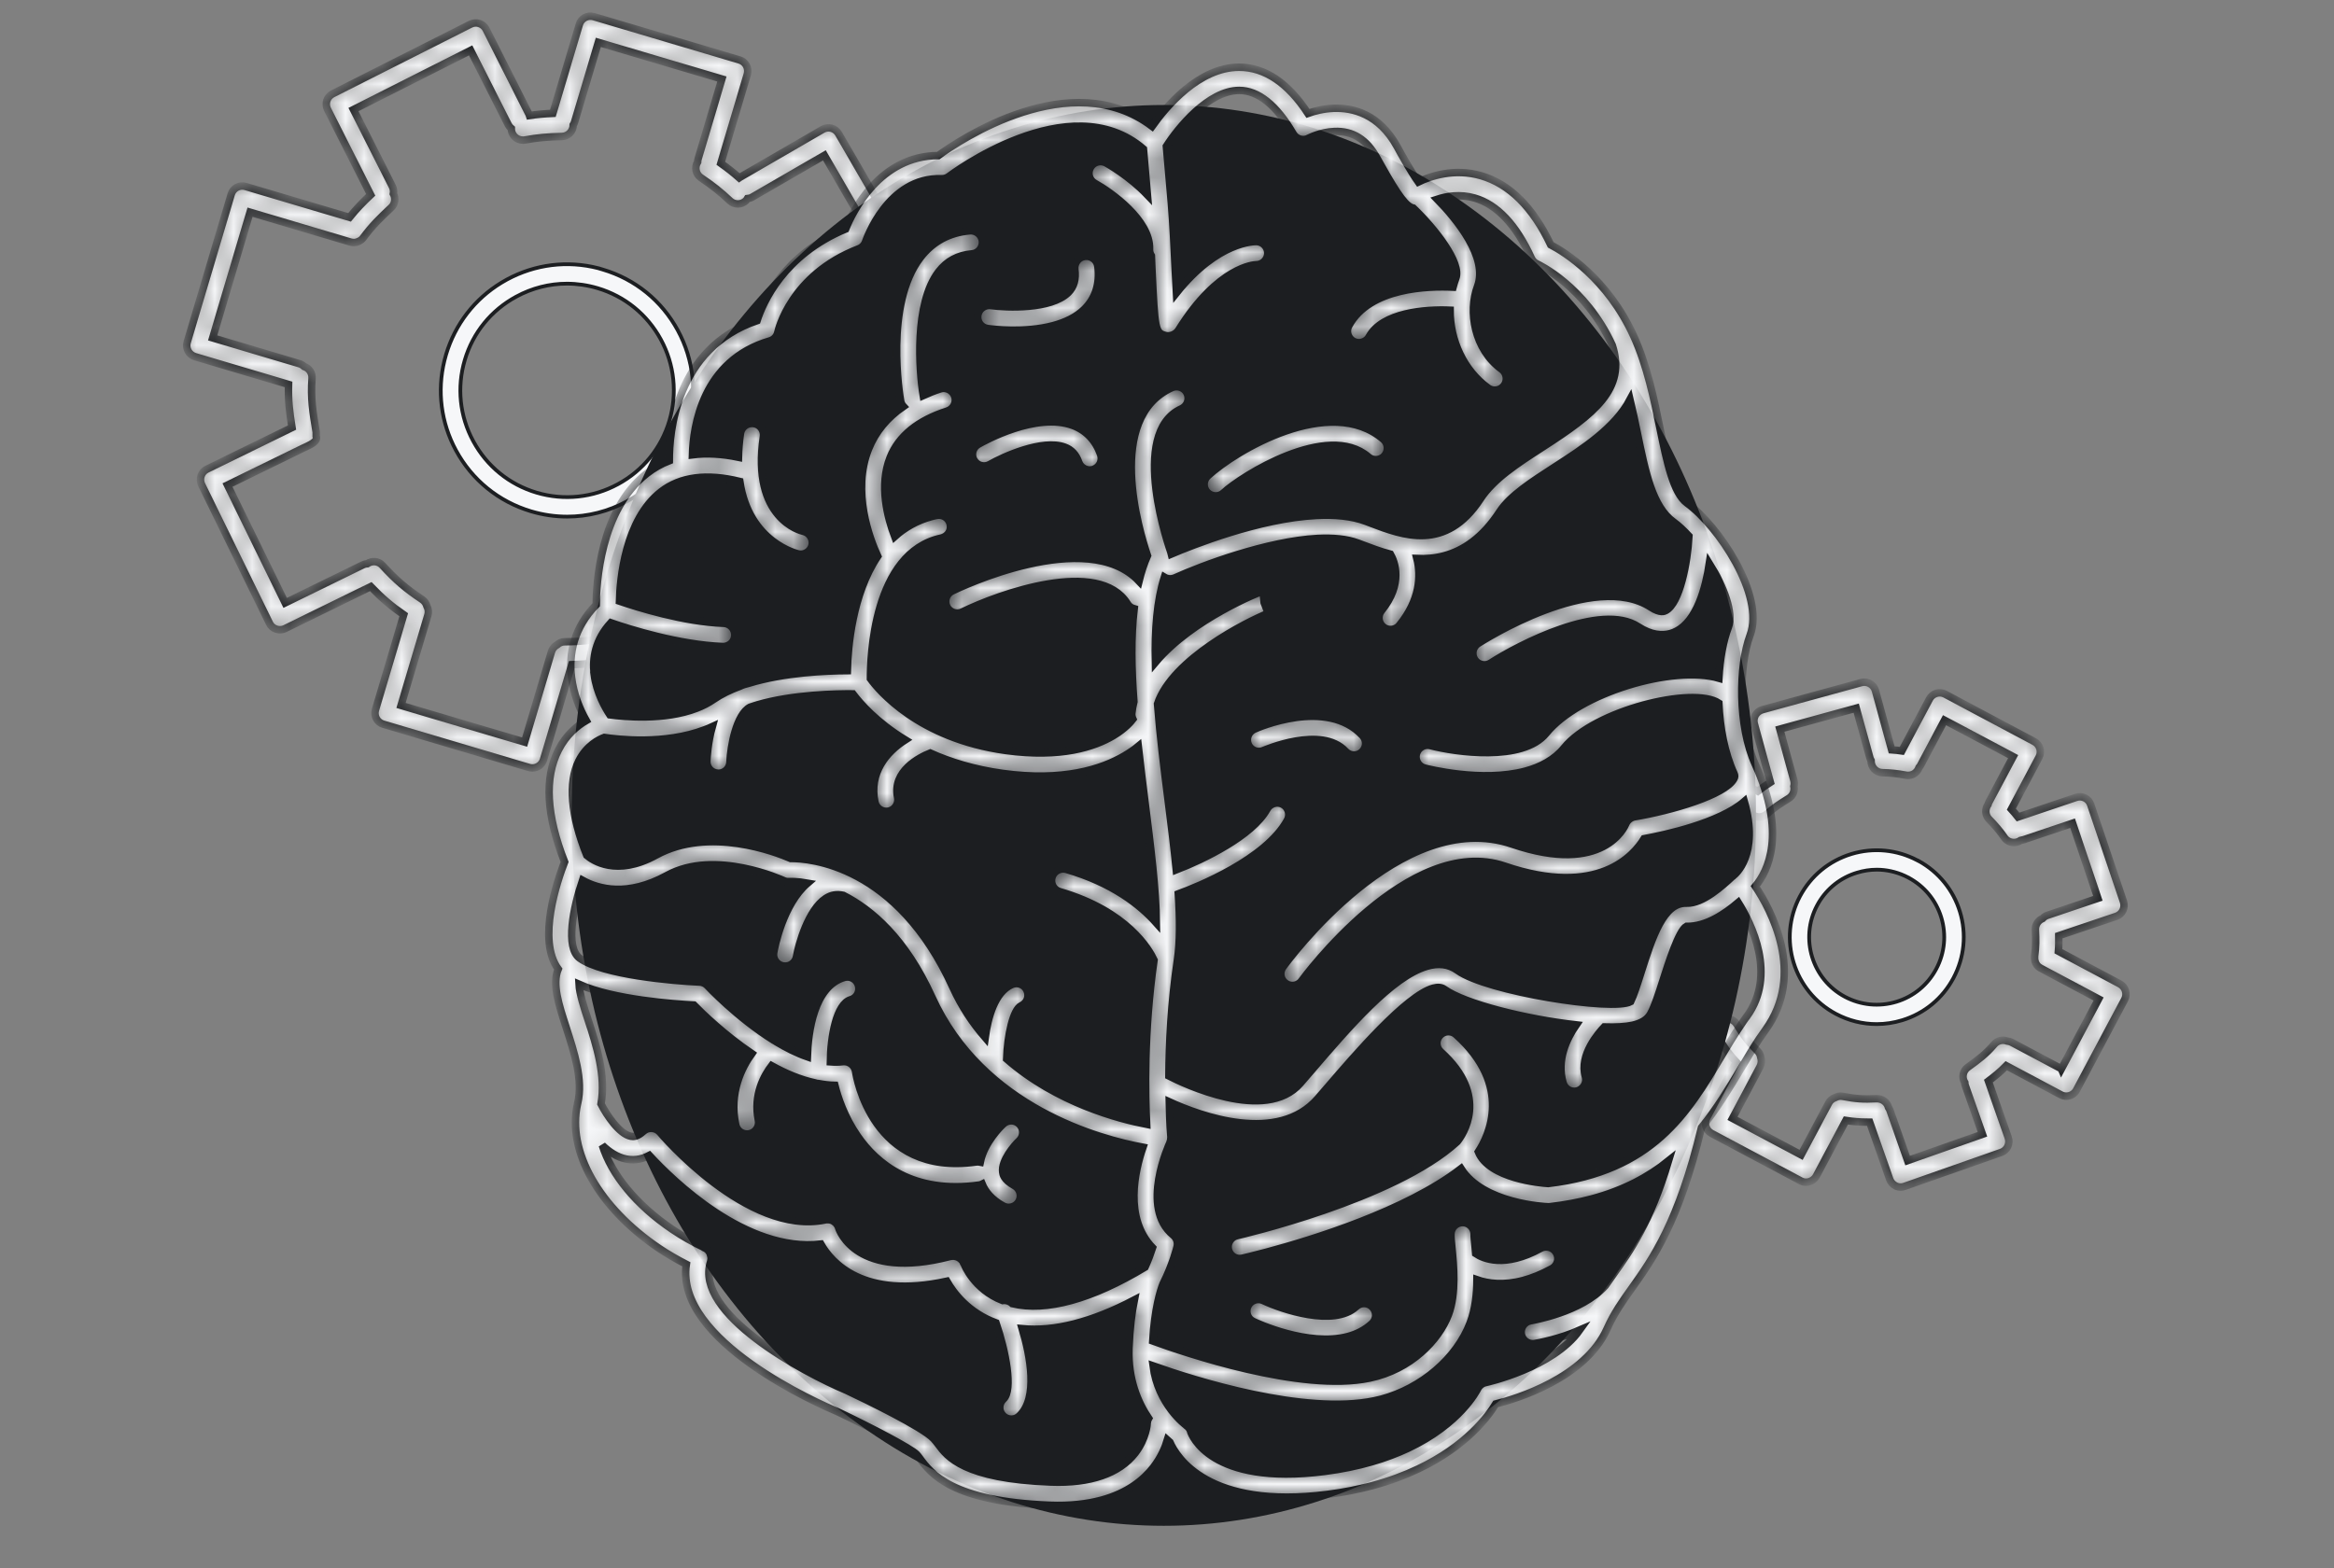
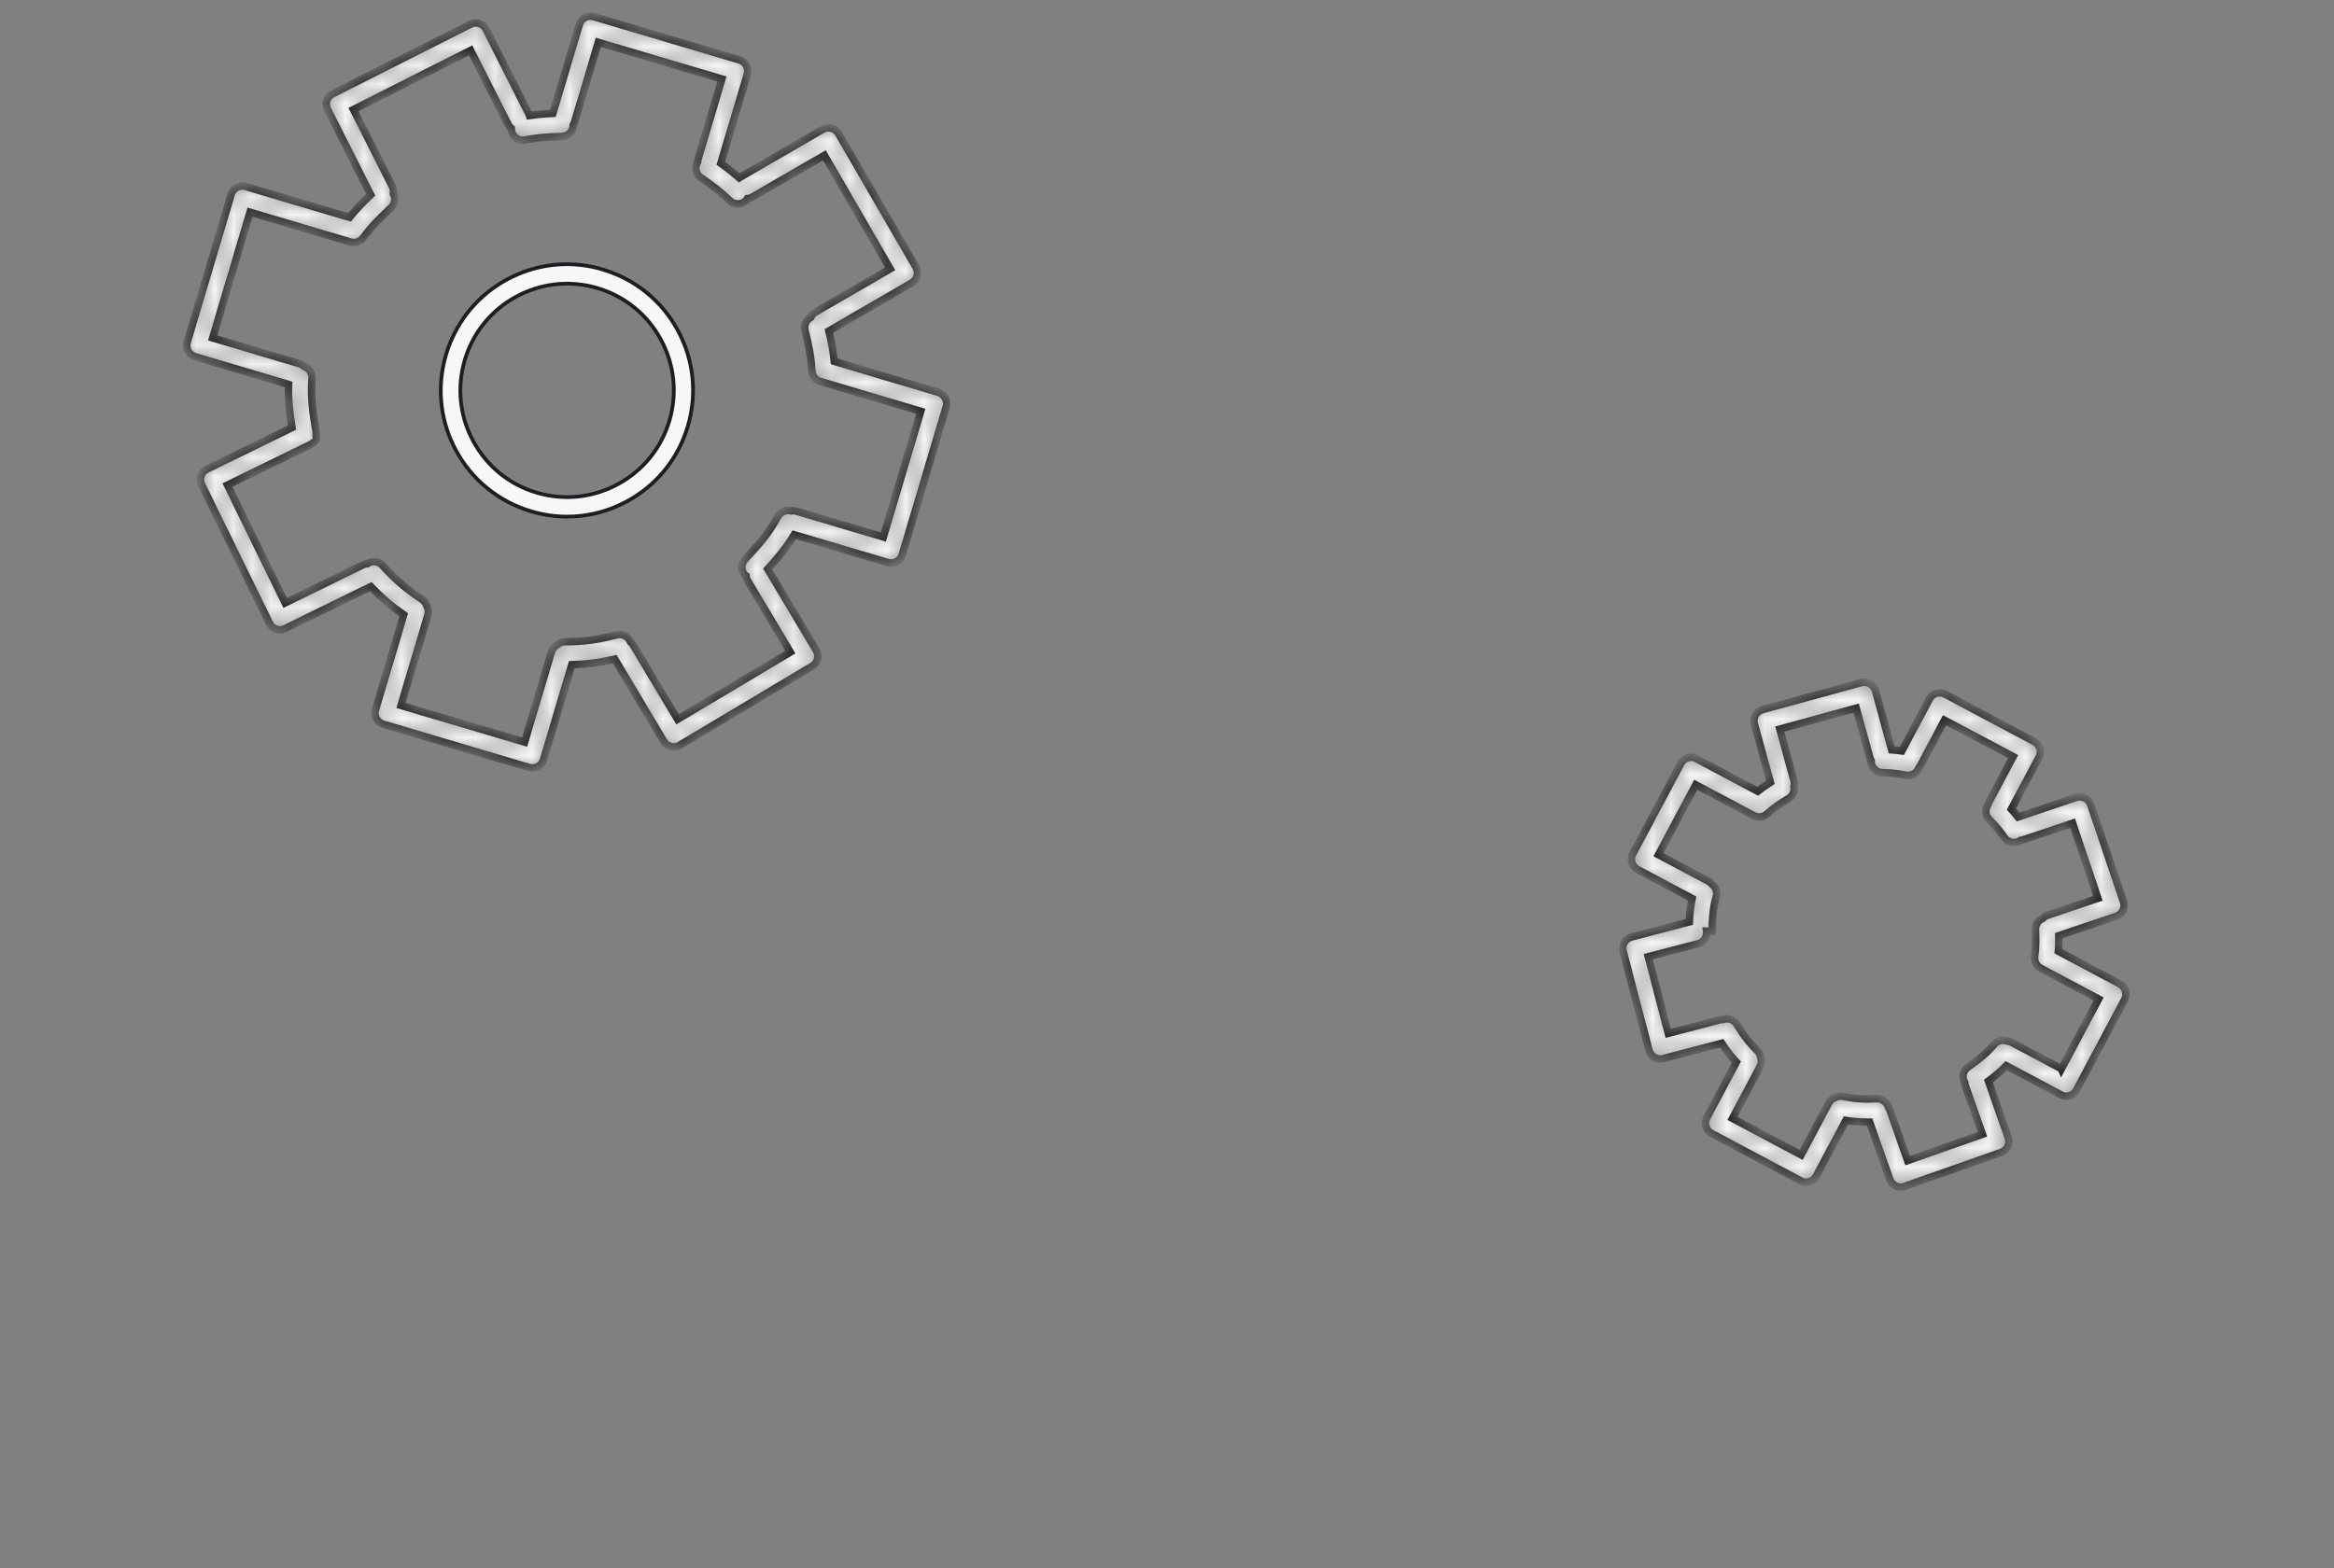
<svg xmlns="http://www.w3.org/2000/svg" width="125" height="84" viewBox="0 0 125 84" fill="none">
  <rect x="0" y="0" width="125" height="84" fill="#808080" stroke="none" />
  <g clip-path="url(#clip0_491_21646)">
-     <path d="M99.147 45.752C100.337 45.391 101.599 45.513 102.696 46.096L102.762 46.13L102.764 46.127C103.828 46.718 104.61 47.678 104.967 48.844C105.331 50.03 105.205 51.292 104.622 52.389C104.039 53.486 103.065 54.291 101.875 54.655C101.426 54.792 100.964 54.862 100.507 54.862C99.754 54.862 99.009 54.679 98.325 54.315C96.055 53.109 95.194 50.284 96.399 48.018C96.982 46.921 97.957 46.116 99.147 45.752ZM100.511 46.589C100.153 46.589 99.796 46.645 99.448 46.752C98.583 47.015 97.864 47.58 97.402 48.354L97.314 48.511C96.378 50.271 97.05 52.465 98.811 53.401C99.665 53.851 100.643 53.945 101.565 53.665C102.488 53.384 103.245 52.758 103.699 51.904C104.154 51.05 104.247 50.071 103.967 49.149C103.686 48.226 103.057 47.47 102.207 47.015V47.014L102.006 46.916C101.531 46.7 101.021 46.589 100.511 46.589Z" fill="#F6F7F9" stroke="#1C1E21" stroke-width="0.2" />
    <mask id="path-2-inside-1_491_21646" fill="white">
      <path d="M113.517 52.703L110.239 50.958C110.264 50.669 110.264 50.404 110.26 50.127L113.335 49.09C113.492 49.036 113.62 48.925 113.691 48.78C113.765 48.631 113.778 48.462 113.724 48.304L111.971 43.108C111.864 42.782 111.512 42.608 111.186 42.719L108.077 43.77C107.965 43.629 107.85 43.488 107.721 43.348L109.201 40.566C109.28 40.421 109.296 40.252 109.247 40.094C109.197 39.937 109.09 39.805 108.945 39.727L106.597 38.478L104.174 37.188C103.873 37.027 103.497 37.143 103.335 37.445L101.855 40.227C101.665 40.198 101.487 40.181 101.31 40.169L100.442 37.002C100.351 36.672 100.012 36.477 99.681 36.568L94.39 38.019C94.233 38.065 94.096 38.168 94.013 38.309C93.931 38.453 93.91 38.623 93.956 38.78L94.815 41.909C94.584 42.058 94.365 42.207 94.137 42.389L90.859 40.644C90.557 40.483 90.181 40.599 90.02 40.901L87.445 45.741C87.283 46.043 87.399 46.419 87.701 46.581L90.624 48.135C90.533 48.573 90.495 48.97 90.475 49.388L87.37 50.198C87.213 50.239 87.077 50.343 86.994 50.483C86.911 50.624 86.886 50.793 86.928 50.954L88.313 56.262C88.354 56.419 88.457 56.556 88.598 56.642C88.693 56.7 88.8 56.729 88.912 56.729C88.966 56.729 89.016 56.721 89.069 56.709L92.207 55.89C92.455 56.27 92.691 56.572 92.992 56.899L91.409 59.879C91.248 60.181 91.364 60.557 91.665 60.719L94.088 62.008L96.436 63.257C96.527 63.306 96.626 63.331 96.725 63.331C96.787 63.331 96.845 63.323 96.907 63.302C97.064 63.253 97.197 63.145 97.275 63.001L98.858 60.024C99.259 60.086 99.606 60.115 100.003 60.115C100.045 60.115 100.09 60.115 100.132 60.115L101.206 63.174C101.26 63.331 101.376 63.455 101.525 63.53C101.607 63.571 101.702 63.592 101.793 63.592C101.864 63.592 101.934 63.579 102 63.554L107.176 61.736C107.329 61.682 107.457 61.566 107.527 61.417C107.597 61.268 107.606 61.099 107.552 60.942L106.49 57.916C106.824 57.664 107.134 57.416 107.449 57.093L110.371 58.648C110.462 58.697 110.561 58.722 110.661 58.722C110.884 58.722 111.099 58.602 111.21 58.391L113.786 53.55C113.947 53.249 113.831 52.872 113.53 52.711L113.517 52.703ZM110.396 57.254L107.738 55.841C107.659 55.799 107.577 55.779 107.494 55.77C107.254 55.679 106.973 55.741 106.8 55.948C106.353 56.473 105.969 56.754 105.386 57.176C105.121 57.366 105.055 57.726 105.225 57.998C105.225 58.052 105.237 58.11 105.258 58.164L106.171 60.764L102.165 62.174L101.215 59.47C101.198 59.42 101.169 59.375 101.14 59.33C101.07 59.048 100.805 58.854 100.508 58.858C99.793 58.895 99.371 58.867 98.693 58.734C98.548 58.705 98.403 58.734 98.284 58.8C98.139 58.85 98.011 58.949 97.936 59.094L96.461 61.868L94.588 60.871L92.786 59.913L94.261 57.139C94.344 56.977 94.352 56.8 94.299 56.642C94.278 56.523 94.233 56.403 94.137 56.312C93.654 55.824 93.393 55.489 93.021 54.877C92.864 54.617 92.55 54.514 92.277 54.617C92.228 54.617 92.174 54.621 92.12 54.633L89.346 55.357L88.275 51.252L90.946 50.557C91.252 50.479 91.438 50.185 91.401 49.88L91.69 49.888C91.715 49.168 91.731 48.693 91.918 48.036C91.992 47.775 91.884 47.511 91.678 47.362C91.628 47.296 91.562 47.242 91.483 47.201L88.825 45.787L90.818 42.042L93.922 43.691C93.922 43.691 93.935 43.695 93.943 43.699C93.964 43.708 93.984 43.716 94.005 43.724C94.026 43.732 94.042 43.736 94.063 43.745C94.084 43.749 94.1 43.753 94.121 43.757C94.141 43.757 94.162 43.761 94.187 43.765C94.195 43.765 94.204 43.765 94.216 43.765C94.299 43.761 94.361 43.749 94.423 43.728C94.431 43.728 94.443 43.72 94.452 43.716C94.514 43.691 94.571 43.654 94.625 43.612C95.026 43.253 95.332 43.059 95.795 42.773C96.022 42.633 96.126 42.372 96.076 42.124C96.101 42.025 96.101 41.922 96.076 41.814L95.32 39.061L99.412 37.937L100.144 40.595C100.156 40.648 100.181 40.694 100.206 40.739C100.198 41.099 100.471 41.384 100.81 41.393C101.244 41.401 101.591 41.438 102.087 41.529C102.124 41.537 102.161 41.537 102.199 41.537C102.463 41.537 102.69 41.364 102.777 41.111C102.802 41.078 102.831 41.049 102.852 41.012L104.141 38.581L105.94 39.536L107.816 40.533L106.523 42.963C106.498 43.005 106.485 43.05 106.473 43.096C106.303 43.336 106.312 43.666 106.523 43.885C106.874 44.245 107.097 44.51 107.349 44.869C107.469 45.043 107.664 45.134 107.858 45.134C107.982 45.134 108.106 45.096 108.213 45.022C108.279 45.006 108.333 44.997 108.387 44.981L111 44.1L112.355 48.123L109.648 49.036C109.544 49.069 109.462 49.131 109.392 49.206C109.16 49.301 108.999 49.536 109.007 49.801C109.032 50.338 109.04 50.702 108.966 51.231C108.966 51.269 108.966 51.289 108.966 51.31C108.966 51.331 108.966 51.351 108.966 51.368C108.966 51.384 108.97 51.405 108.974 51.421C108.974 51.442 108.982 51.467 108.986 51.488C108.99 51.504 108.999 51.521 109.003 51.537C109.011 51.558 109.019 51.578 109.028 51.599C109.036 51.616 109.048 51.632 109.057 51.649C109.069 51.665 109.077 51.686 109.09 51.703C109.102 51.719 109.115 51.731 109.127 51.744C109.143 51.76 109.156 51.777 109.172 51.789C109.185 51.802 109.201 51.81 109.214 51.818C109.234 51.831 109.251 51.847 109.276 51.86C109.288 51.868 112.393 53.517 112.393 53.517L110.4 57.263L110.396 57.254Z" />
    </mask>
    <path d="M113.517 52.703L110.239 50.958C110.264 50.669 110.264 50.404 110.26 50.127L113.335 49.09C113.492 49.036 113.62 48.925 113.691 48.78C113.765 48.631 113.778 48.462 113.724 48.304L111.971 43.108C111.864 42.782 111.512 42.608 111.186 42.719L108.077 43.77C107.965 43.629 107.85 43.488 107.721 43.348L109.201 40.566C109.28 40.421 109.296 40.252 109.247 40.094C109.197 39.937 109.09 39.805 108.945 39.727L106.597 38.478L104.174 37.188C103.873 37.027 103.497 37.143 103.335 37.445L101.855 40.227C101.665 40.198 101.487 40.181 101.31 40.169L100.442 37.002C100.351 36.672 100.012 36.477 99.681 36.568L94.39 38.019C94.233 38.065 94.096 38.168 94.013 38.309C93.931 38.453 93.91 38.623 93.956 38.78L94.815 41.909C94.584 42.058 94.365 42.207 94.137 42.389L90.859 40.644C90.557 40.483 90.181 40.599 90.02 40.901L87.445 45.741C87.283 46.043 87.399 46.419 87.701 46.581L90.624 48.135C90.533 48.573 90.495 48.97 90.475 49.388L87.37 50.198C87.213 50.239 87.077 50.343 86.994 50.483C86.911 50.624 86.886 50.793 86.928 50.954L88.313 56.262C88.354 56.419 88.457 56.556 88.598 56.642C88.693 56.7 88.8 56.729 88.912 56.729C88.966 56.729 89.016 56.721 89.069 56.709L92.207 55.89C92.455 56.27 92.691 56.572 92.992 56.899L91.409 59.879C91.248 60.181 91.364 60.557 91.665 60.719L94.088 62.008L96.436 63.257C96.527 63.306 96.626 63.331 96.725 63.331C96.787 63.331 96.845 63.323 96.907 63.302C97.064 63.253 97.197 63.145 97.275 63.001L98.858 60.024C99.259 60.086 99.606 60.115 100.003 60.115C100.045 60.115 100.09 60.115 100.132 60.115L101.206 63.174C101.26 63.331 101.376 63.455 101.525 63.53C101.607 63.571 101.702 63.592 101.793 63.592C101.864 63.592 101.934 63.579 102 63.554L107.176 61.736C107.329 61.682 107.457 61.566 107.527 61.417C107.597 61.268 107.606 61.099 107.552 60.942L106.49 57.916C106.824 57.664 107.134 57.416 107.449 57.093L110.371 58.648C110.462 58.697 110.561 58.722 110.661 58.722C110.884 58.722 111.099 58.602 111.21 58.391L113.786 53.55C113.947 53.249 113.831 52.872 113.53 52.711L113.517 52.703ZM110.396 57.254L107.738 55.841C107.659 55.799 107.577 55.779 107.494 55.77C107.254 55.679 106.973 55.741 106.8 55.948C106.353 56.473 105.969 56.754 105.386 57.176C105.121 57.366 105.055 57.726 105.225 57.998C105.225 58.052 105.237 58.11 105.258 58.164L106.171 60.764L102.165 62.174L101.215 59.47C101.198 59.42 101.169 59.375 101.14 59.33C101.07 59.048 100.805 58.854 100.508 58.858C99.793 58.895 99.371 58.867 98.693 58.734C98.548 58.705 98.403 58.734 98.284 58.8C98.139 58.85 98.011 58.949 97.936 59.094L96.461 61.868L94.588 60.871L92.786 59.913L94.261 57.139C94.344 56.977 94.352 56.8 94.299 56.642C94.278 56.523 94.233 56.403 94.137 56.312C93.654 55.824 93.393 55.489 93.021 54.877C92.864 54.617 92.55 54.514 92.277 54.617C92.228 54.617 92.174 54.621 92.12 54.633L89.346 55.357L88.275 51.252L90.946 50.557C91.252 50.479 91.438 50.185 91.401 49.88L91.69 49.888C91.715 49.168 91.731 48.693 91.918 48.036C91.992 47.775 91.884 47.511 91.678 47.362C91.628 47.296 91.562 47.242 91.483 47.201L88.825 45.787L90.818 42.042L93.922 43.691C93.922 43.691 93.935 43.695 93.943 43.699C93.964 43.708 93.984 43.716 94.005 43.724C94.026 43.732 94.042 43.736 94.063 43.745C94.084 43.749 94.1 43.753 94.121 43.757C94.141 43.757 94.162 43.761 94.187 43.765C94.195 43.765 94.204 43.765 94.216 43.765C94.299 43.761 94.361 43.749 94.423 43.728C94.431 43.728 94.443 43.72 94.452 43.716C94.514 43.691 94.571 43.654 94.625 43.612C95.026 43.253 95.332 43.059 95.795 42.773C96.022 42.633 96.126 42.372 96.076 42.124C96.101 42.025 96.101 41.922 96.076 41.814L95.32 39.061L99.412 37.937L100.144 40.595C100.156 40.648 100.181 40.694 100.206 40.739C100.198 41.099 100.471 41.384 100.81 41.393C101.244 41.401 101.591 41.438 102.087 41.529C102.124 41.537 102.161 41.537 102.199 41.537C102.463 41.537 102.69 41.364 102.777 41.111C102.802 41.078 102.831 41.049 102.852 41.012L104.141 38.581L105.94 39.536L107.816 40.533L106.523 42.963C106.498 43.005 106.485 43.05 106.473 43.096C106.303 43.336 106.312 43.666 106.523 43.885C106.874 44.245 107.097 44.51 107.349 44.869C107.469 45.043 107.664 45.134 107.858 45.134C107.982 45.134 108.106 45.096 108.213 45.022C108.279 45.006 108.333 44.997 108.387 44.981L111 44.1L112.355 48.123L109.648 49.036C109.544 49.069 109.462 49.131 109.392 49.206C109.16 49.301 108.999 49.536 109.007 49.801C109.032 50.338 109.04 50.702 108.966 51.231C108.966 51.269 108.966 51.289 108.966 51.31C108.966 51.331 108.966 51.351 108.966 51.368C108.966 51.384 108.97 51.405 108.974 51.421C108.974 51.442 108.982 51.467 108.986 51.488C108.99 51.504 108.999 51.521 109.003 51.537C109.011 51.558 109.019 51.578 109.028 51.599C109.036 51.616 109.048 51.632 109.057 51.649C109.069 51.665 109.077 51.686 109.09 51.703C109.102 51.719 109.115 51.731 109.127 51.744C109.143 51.76 109.156 51.777 109.172 51.789C109.185 51.802 109.201 51.81 109.214 51.818C109.234 51.831 109.251 51.847 109.276 51.86C109.288 51.868 112.393 53.517 112.393 53.517L110.4 57.263L110.396 57.254Z" fill="#F6F7F9" stroke="#1C1E21" stroke-width="0.4" mask="url(#path-2-inside-1_491_21646)" />
    <path d="M27.148 14.975C28.661 14.156 30.386 13.944 32.042 14.368V14.369L32.285 14.441C34.017 14.955 35.442 16.111 36.302 17.7C37.161 19.285 37.348 21.109 36.835 22.841C36.354 24.464 35.307 25.818 33.872 26.689L33.58 26.857C32.582 27.399 31.483 27.676 30.375 27.676C29.727 27.676 29.079 27.582 28.439 27.391C26.708 26.873 25.282 25.716 24.423 24.132C23.617 22.646 23.402 20.95 23.802 19.316L23.89 18.991C24.375 17.368 25.422 16.014 26.856 15.143L27.148 14.975ZM30.362 15.196C29.424 15.196 28.498 15.431 27.648 15.89V15.891C26.307 16.618 25.326 17.822 24.893 19.286C24.459 20.75 24.619 22.295 25.347 23.637C26.074 24.978 27.278 25.959 28.742 26.393C30.202 26.826 31.751 26.665 33.093 25.938C34.435 25.21 35.415 24.006 35.849 22.542C36.282 21.078 36.122 19.534 35.395 18.191C34.667 16.85 33.463 15.869 31.999 15.435C31.461 15.276 30.909 15.196 30.362 15.196Z" fill="#F6F7F9" stroke="#1C1E21" stroke-width="0.2" />
    <mask id="path-4-inside-2_491_21646" fill="white">
      <path d="M50.617 21.314C50.539 21.169 50.406 21.061 50.249 21.016L44.681 19.358C44.623 18.771 44.524 18.284 44.392 17.73L48.827 15.158C48.968 15.076 49.071 14.939 49.117 14.782C49.158 14.625 49.137 14.456 49.054 14.311L44.908 7.159C44.826 7.019 44.689 6.911 44.532 6.87C44.375 6.828 44.206 6.849 44.061 6.932L39.658 9.482C39.633 9.495 39.617 9.511 39.592 9.528C39.286 9.255 38.972 9.007 38.604 8.747L40.022 3.98C40.067 3.823 40.051 3.654 39.972 3.509C39.894 3.364 39.761 3.257 39.604 3.211L35.64 2.033L31.796 0.892C31.638 0.847 31.469 0.863 31.324 0.942C31.18 1.02 31.072 1.153 31.027 1.31L29.609 6.072C29.154 6.093 28.761 6.126 28.356 6.188C28.348 6.163 28.34 6.138 28.327 6.113L26.033 1.57C25.958 1.421 25.83 1.314 25.673 1.26C25.516 1.206 25.347 1.223 25.198 1.297L17.815 5.026C17.67 5.101 17.558 5.229 17.505 5.386C17.455 5.543 17.467 5.712 17.542 5.861L19.853 10.437C19.435 10.83 19.088 11.186 18.72 11.645L13.152 9.991C12.825 9.892 12.478 10.082 12.383 10.408L10.026 18.333C9.927 18.66 10.117 19.007 10.444 19.106L15.454 20.594C15.425 21.438 15.512 22.111 15.64 22.905L11.085 25.133C10.936 25.204 10.824 25.332 10.77 25.489C10.717 25.646 10.729 25.816 10.799 25.964L14.433 33.389C14.503 33.538 14.632 33.649 14.789 33.703C14.855 33.724 14.921 33.736 14.991 33.736C15.086 33.736 15.177 33.715 15.264 33.674L19.857 31.425C20.444 32.037 20.936 32.459 21.622 32.934L20.109 38.027C20.01 38.354 20.2 38.701 20.526 38.796L24.371 39.937L28.335 41.115C28.393 41.132 28.455 41.14 28.513 41.14C28.782 41.14 29.026 40.966 29.108 40.698L30.621 35.609C31.456 35.584 32.101 35.501 32.924 35.311L35.545 39.705C35.628 39.846 35.768 39.949 35.925 39.991C35.975 40.003 36.024 40.011 36.078 40.011C36.19 40.011 36.297 39.982 36.397 39.925L43.499 35.687C43.792 35.514 43.887 35.129 43.714 34.836L41.117 30.483C41.659 29.887 42.101 29.371 42.535 28.647L47.546 30.135C47.604 30.152 47.666 30.16 47.723 30.16C47.992 30.16 48.236 29.987 48.319 29.718L50.675 21.793C50.721 21.636 50.704 21.467 50.625 21.322L50.617 21.314ZM47.298 28.763L42.647 27.382C42.548 27.353 42.449 27.353 42.358 27.37C42.089 27.3 41.8 27.415 41.659 27.672C41.142 28.614 40.646 29.156 39.894 29.97C39.662 30.222 39.679 30.615 39.931 30.846C39.939 30.851 39.943 30.855 39.952 30.859C39.964 30.942 39.989 31.02 40.034 31.095L42.325 34.935L36.289 38.535L33.912 34.555C33.875 34.489 33.821 34.435 33.767 34.389C33.656 34.1 33.346 33.926 33.036 34.009C31.965 34.282 31.316 34.369 30.245 34.381C30.088 34.381 29.948 34.443 29.84 34.542C29.7 34.617 29.584 34.749 29.534 34.914L28.096 39.755L24.846 38.792L21.477 37.791L22.916 32.951C22.965 32.785 22.941 32.616 22.866 32.479C22.829 32.335 22.742 32.206 22.61 32.116C21.721 31.524 21.225 31.095 20.473 30.28C20.262 30.049 19.919 30.028 19.671 30.198C19.592 30.202 19.514 30.222 19.439 30.259L15.272 32.297L12.184 25.985L16.202 24.021C16.5 23.877 17.062 23.672 16.934 23.371V23.149C16.752 22.058 16.632 21.338 16.711 20.268C16.732 19.978 16.554 19.726 16.289 19.635C16.219 19.569 16.136 19.515 16.041 19.486L11.39 18.102L13.391 11.367L18.757 12.963C18.827 12.984 18.881 12.988 18.935 12.992C18.956 12.992 18.964 12.992 18.972 12.992C19.005 12.992 19.038 12.988 19.067 12.98C19.08 12.98 19.092 12.976 19.104 12.972C19.137 12.963 19.171 12.951 19.204 12.934C19.212 12.934 19.22 12.926 19.233 12.922C19.315 12.88 19.386 12.823 19.443 12.748C19.944 12.079 20.345 11.686 20.952 11.12C21.163 10.925 21.196 10.623 21.068 10.38C21.093 10.251 21.076 10.115 21.014 9.991L18.931 5.869L25.206 2.699L27.223 6.688C27.265 6.766 27.319 6.833 27.385 6.886C27.385 6.924 27.385 6.961 27.393 6.998C27.447 7.296 27.707 7.506 28.001 7.506C28.038 7.506 28.075 7.506 28.112 7.498C28.77 7.378 29.307 7.329 30.092 7.312C30.431 7.304 30.7 7.027 30.7 6.692C30.729 6.647 30.754 6.601 30.77 6.547L32.044 2.269L35.413 3.269L38.662 4.232L37.389 8.511C37.372 8.565 37.368 8.623 37.364 8.676C37.186 8.957 37.261 9.334 37.538 9.52C38.182 9.958 38.604 10.293 39.092 10.756C39.212 10.871 39.365 10.925 39.518 10.925C39.683 10.925 39.844 10.859 39.968 10.731C39.993 10.706 40.005 10.673 40.026 10.64C40.113 10.632 40.204 10.607 40.282 10.561L44.152 8.321L47.674 14.402L43.676 16.717C43.561 16.783 43.474 16.882 43.424 16.998C43.18 17.126 43.04 17.411 43.11 17.692C43.308 18.498 43.432 19.048 43.482 19.875C43.482 19.912 43.49 19.933 43.494 19.954C43.494 19.974 43.503 19.991 43.507 20.012C43.511 20.028 43.519 20.045 43.528 20.065C43.536 20.086 43.544 20.107 43.552 20.123C43.561 20.14 43.569 20.152 43.581 20.169C43.594 20.185 43.602 20.206 43.614 20.222C43.627 20.239 43.639 20.251 43.651 20.264C43.664 20.28 43.681 20.293 43.693 20.305C43.705 20.317 43.722 20.33 43.738 20.342C43.755 20.355 43.771 20.367 43.788 20.375C43.804 20.384 43.821 20.392 43.837 20.4C43.858 20.408 43.879 20.421 43.904 20.425C43.912 20.425 43.92 20.433 43.928 20.433L49.311 22.033L47.31 28.767L47.298 28.763Z" />
    </mask>
    <path d="M50.617 21.314C50.539 21.169 50.406 21.061 50.249 21.016L44.681 19.358C44.623 18.771 44.524 18.284 44.392 17.73L48.827 15.158C48.968 15.076 49.071 14.939 49.117 14.782C49.158 14.625 49.137 14.456 49.054 14.311L44.908 7.159C44.826 7.019 44.689 6.911 44.532 6.87C44.375 6.828 44.206 6.849 44.061 6.932L39.658 9.482C39.633 9.495 39.617 9.511 39.592 9.528C39.286 9.255 38.972 9.007 38.604 8.747L40.022 3.98C40.067 3.823 40.051 3.654 39.972 3.509C39.894 3.364 39.761 3.257 39.604 3.211L35.64 2.033L31.796 0.892C31.638 0.847 31.469 0.863 31.324 0.942C31.18 1.02 31.072 1.153 31.027 1.31L29.609 6.072C29.154 6.093 28.761 6.126 28.356 6.188C28.348 6.163 28.34 6.138 28.327 6.113L26.033 1.57C25.958 1.421 25.83 1.314 25.673 1.26C25.516 1.206 25.347 1.223 25.198 1.297L17.815 5.026C17.67 5.101 17.558 5.229 17.505 5.386C17.455 5.543 17.467 5.712 17.542 5.861L19.853 10.437C19.435 10.83 19.088 11.186 18.72 11.645L13.152 9.991C12.825 9.892 12.478 10.082 12.383 10.408L10.026 18.333C9.927 18.66 10.117 19.007 10.444 19.106L15.454 20.594C15.425 21.438 15.512 22.111 15.64 22.905L11.085 25.133C10.936 25.204 10.824 25.332 10.77 25.489C10.717 25.646 10.729 25.816 10.799 25.964L14.433 33.389C14.503 33.538 14.632 33.649 14.789 33.703C14.855 33.724 14.921 33.736 14.991 33.736C15.086 33.736 15.177 33.715 15.264 33.674L19.857 31.425C20.444 32.037 20.936 32.459 21.622 32.934L20.109 38.027C20.01 38.354 20.2 38.701 20.526 38.796L24.371 39.937L28.335 41.115C28.393 41.132 28.455 41.14 28.513 41.14C28.782 41.14 29.026 40.966 29.108 40.698L30.621 35.609C31.456 35.584 32.101 35.501 32.924 35.311L35.545 39.705C35.628 39.846 35.768 39.949 35.925 39.991C35.975 40.003 36.024 40.011 36.078 40.011C36.19 40.011 36.297 39.982 36.397 39.925L43.499 35.687C43.792 35.514 43.887 35.129 43.714 34.836L41.117 30.483C41.659 29.887 42.101 29.371 42.535 28.647L47.546 30.135C47.604 30.152 47.666 30.16 47.723 30.16C47.992 30.16 48.236 29.987 48.319 29.718L50.675 21.793C50.721 21.636 50.704 21.467 50.625 21.322L50.617 21.314ZM47.298 28.763L42.647 27.382C42.548 27.353 42.449 27.353 42.358 27.37C42.089 27.3 41.8 27.415 41.659 27.672C41.142 28.614 40.646 29.156 39.894 29.97C39.662 30.222 39.679 30.615 39.931 30.846C39.939 30.851 39.943 30.855 39.952 30.859C39.964 30.942 39.989 31.02 40.034 31.095L42.325 34.935L36.289 38.535L33.912 34.555C33.875 34.489 33.821 34.435 33.767 34.389C33.656 34.1 33.346 33.926 33.036 34.009C31.965 34.282 31.316 34.369 30.245 34.381C30.088 34.381 29.948 34.443 29.84 34.542C29.7 34.617 29.584 34.749 29.534 34.914L28.096 39.755L24.846 38.792L21.477 37.791L22.916 32.951C22.965 32.785 22.941 32.616 22.866 32.479C22.829 32.335 22.742 32.206 22.61 32.116C21.721 31.524 21.225 31.095 20.473 30.28C20.262 30.049 19.919 30.028 19.671 30.198C19.592 30.202 19.514 30.222 19.439 30.259L15.272 32.297L12.184 25.985L16.202 24.021C16.5 23.877 17.062 23.672 16.934 23.371V23.149C16.752 22.058 16.632 21.338 16.711 20.268C16.732 19.978 16.554 19.726 16.289 19.635C16.219 19.569 16.136 19.515 16.041 19.486L11.39 18.102L13.391 11.367L18.757 12.963C18.827 12.984 18.881 12.988 18.935 12.992C18.956 12.992 18.964 12.992 18.972 12.992C19.005 12.992 19.038 12.988 19.067 12.98C19.08 12.98 19.092 12.976 19.104 12.972C19.137 12.963 19.171 12.951 19.204 12.934C19.212 12.934 19.22 12.926 19.233 12.922C19.315 12.88 19.386 12.823 19.443 12.748C19.944 12.079 20.345 11.686 20.952 11.12C21.163 10.925 21.196 10.623 21.068 10.38C21.093 10.251 21.076 10.115 21.014 9.991L18.931 5.869L25.206 2.699L27.223 6.688C27.265 6.766 27.319 6.833 27.385 6.886C27.385 6.924 27.385 6.961 27.393 6.998C27.447 7.296 27.707 7.506 28.001 7.506C28.038 7.506 28.075 7.506 28.112 7.498C28.77 7.378 29.307 7.329 30.092 7.312C30.431 7.304 30.7 7.027 30.7 6.692C30.729 6.647 30.754 6.601 30.77 6.547L32.044 2.269L35.413 3.269L38.662 4.232L37.389 8.511C37.372 8.565 37.368 8.623 37.364 8.676C37.186 8.957 37.261 9.334 37.538 9.52C38.182 9.958 38.604 10.293 39.092 10.756C39.212 10.871 39.365 10.925 39.518 10.925C39.683 10.925 39.844 10.859 39.968 10.731C39.993 10.706 40.005 10.673 40.026 10.64C40.113 10.632 40.204 10.607 40.282 10.561L44.152 8.321L47.674 14.402L43.676 16.717C43.561 16.783 43.474 16.882 43.424 16.998C43.18 17.126 43.04 17.411 43.11 17.692C43.308 18.498 43.432 19.048 43.482 19.875C43.482 19.912 43.49 19.933 43.494 19.954C43.494 19.974 43.503 19.991 43.507 20.012C43.511 20.028 43.519 20.045 43.528 20.065C43.536 20.086 43.544 20.107 43.552 20.123C43.561 20.14 43.569 20.152 43.581 20.169C43.594 20.185 43.602 20.206 43.614 20.222C43.627 20.239 43.639 20.251 43.651 20.264C43.664 20.28 43.681 20.293 43.693 20.305C43.705 20.317 43.722 20.33 43.738 20.342C43.755 20.355 43.771 20.367 43.788 20.375C43.804 20.384 43.821 20.392 43.837 20.4C43.858 20.408 43.879 20.421 43.904 20.425C43.912 20.425 43.92 20.433 43.928 20.433L49.311 22.033L47.31 28.767L47.298 28.763Z" fill="#F6F7F9" stroke="#1C1E21" stroke-width="0.4" mask="url(#path-4-inside-2_491_21646)" />
-     <ellipse cx="62.33" cy="43.682" rx="31.714" ry="38.057" fill="#1C1E21" />
    <mask id="path-6-inside-3_491_21646" fill="white">
-       <path d="M64.654 26.368C64.888 26.618 65.281 26.633 65.531 26.399C66.509 25.495 71.109 22.602 73.279 24.472C73.441 24.613 73.653 24.655 73.845 24.603C73.961 24.572 74.068 24.509 74.153 24.41C74.378 24.148 74.346 23.759 74.09 23.536C71.24 21.077 66.128 24.154 64.689 25.49C64.435 25.725 64.42 26.119 64.654 26.368ZM67.167 39.069C66.855 39.213 66.718 39.579 66.857 39.892C67.001 40.205 67.363 40.343 67.68 40.199C67.707 40.191 70.769 38.853 72.062 40.248C72.225 40.423 72.463 40.483 72.675 40.426C72.771 40.401 72.862 40.355 72.936 40.284C73.19 40.049 73.206 39.659 72.971 39.406C71.057 37.342 67.323 38.997 67.167 39.069ZM72.194 71.596C72.665 71.47 73.103 71.25 73.477 70.906C73.728 70.676 73.742 70.283 73.508 70.033C73.277 69.778 72.884 69.764 72.634 69.998C71.444 71.1 68.641 70.139 67.661 69.678C67.352 69.53 66.981 69.663 66.833 69.973C66.689 70.281 66.818 70.653 67.13 70.796C67.273 70.865 70.061 72.168 72.194 71.596ZM52.367 16.898C52.318 17.241 52.556 17.554 52.898 17.599C53.156 17.637 54.882 17.851 56.408 17.442C57.043 17.272 57.641 16.996 58.087 16.551C58.668 15.976 58.915 15.187 58.797 14.268C58.753 13.929 58.441 13.692 58.102 13.735C57.766 13.774 57.525 14.087 57.564 14.427C57.635 14.961 57.521 15.368 57.213 15.673C56.289 16.584 53.905 16.486 53.065 16.369C52.727 16.323 52.414 16.561 52.367 16.898ZM57.451 22.79C55.504 22.071 52.706 23.625 52.394 23.803C52.097 23.972 51.993 24.351 52.163 24.648C52.332 24.945 52.711 25.049 53.008 24.88C53.72 24.471 55.83 23.511 57.023 23.954C57.388 24.087 57.629 24.348 57.775 24.766C57.887 25.07 58.211 25.24 58.522 25.157C58.538 25.152 58.553 25.144 58.569 25.14C58.893 25.023 59.059 24.67 58.943 24.346C58.675 23.588 58.159 23.05 57.451 22.79ZM36.757 67.73C36.133 71.839 43.94 75.242 44.842 75.621C46.66 76.482 48.806 77.606 49.095 77.918C49.149 77.977 49.203 78.048 49.263 78.13C49.86 78.937 50.973 80.437 56.23 80.637C57.32 80.679 58.224 80.569 58.971 80.369C60.408 79.984 61.266 79.258 61.772 78.605C62.172 78.086 62.396 77.564 62.522 77.141C62.573 77.187 62.619 77.23 62.658 77.263C63.011 78.071 64.712 80.872 71.093 80.057C71.966 79.947 72.766 79.784 73.492 79.59C74.423 79.34 75.235 79.033 75.941 78.698C78.536 77.472 79.716 75.855 80.104 75.212C81.164 74.949 84.891 73.831 86.072 71.177C86.438 70.356 86.879 69.733 87.392 69.013C88.515 67.437 89.906 65.472 91.125 60.408C91.956 59.389 92.609 58.294 93.236 57.249C93.567 56.694 93.885 56.159 94.214 55.66C94.325 55.498 94.435 55.335 94.551 55.176C96.728 52.17 94.825 48.709 94.008 47.481C94.686 46.67 95.694 44.667 93.999 40.931C93.074 38.898 93.114 35.66 93.729 34.028C94.533 31.886 92.02 28.16 90.353 26.955C89.616 26.425 89.27 24.733 88.902 22.944C88.579 21.374 88.219 19.596 87.5 18.017C86.095 14.914 83.777 13.498 83.05 13.115C82.094 11.099 80.841 9.855 79.323 9.414C77.866 8.992 76.58 9.448 75.96 9.751C75.788 9.51 75.504 9.073 75.037 8.239C74.971 8.12 74.902 7.993 74.828 7.859C73.852 6.087 72.439 5.764 71.422 5.801C70.88 5.822 70.392 5.953 70.049 6.075C68.976 4.436 67.739 3.604 66.369 3.603C64.219 3.597 62.458 5.699 61.7 6.767C57.367 3.485 51.38 7.512 50.252 8.332C47.116 8.351 45.67 11.323 45.289 12.268C41.952 13.659 40.849 16.223 40.545 17.177C36.191 18.66 35.838 23.172 35.845 24.681C35.41 24.849 35.009 25.076 34.638 25.368C32.133 27.314 31.935 31.318 31.929 32.398C30.728 33.631 30.452 35.032 30.609 36.287C30.717 37.169 31.039 37.973 31.396 38.601C30.918 38.879 30.32 39.36 29.906 40.181C29.145 41.669 29.262 43.688 30.237 46.174C29.865 47.134 28.749 50.348 29.896 51.915C29.564 52.718 29.922 53.816 30.326 55.052C30.75 56.364 31.238 57.85 30.939 59.099C30.942 59.107 30.936 59.117 30.934 59.126C30.936 59.134 30.929 59.14 30.927 59.149C30.36 61.664 32.065 64.691 35.301 66.879C35.766 67.191 36.256 67.471 36.757 67.73ZM93.548 54.452C93.426 54.621 93.309 54.79 93.194 54.966C92.841 55.489 92.513 56.035 92.17 56.61C90.372 59.625 88.51 62.739 82.915 63.404C82.536 63.381 79.751 63.143 79.173 61.706C79.737 60.84 81.038 58.172 77.987 55.429C77.733 55.197 77.341 55.221 77.114 55.474C76.882 55.729 76.906 56.121 77.16 56.348C79.811 58.736 78.316 60.823 78.043 61.161C74.666 64.262 66.338 66.177 66.257 66.194C65.932 66.26 65.711 66.601 65.788 66.936C65.865 67.271 66.195 67.482 66.53 67.405C66.611 67.387 67.102 67.273 67.857 67.071C70.253 66.429 75.296 64.885 78.246 62.605C79.436 64.49 82.75 64.642 82.91 64.646C82.94 64.647 82.974 64.646 83.003 64.643C83.82 64.548 84.562 64.409 85.249 64.225C86.966 63.765 88.293 63.046 89.366 62.18C88.364 65.5 87.321 66.974 86.382 68.295C86.241 68.487 86.105 68.682 85.973 68.876C84.697 70.309 82.019 70.744 81.991 70.752C81.653 70.803 81.421 71.118 81.474 71.459C81.526 71.796 81.844 72.028 82.182 71.976C82.227 71.968 82.588 71.91 83.115 71.769C83.534 71.656 84.059 71.49 84.603 71.254C83.164 73.279 79.606 74.057 79.567 74.067C79.38 74.105 79.221 74.233 79.135 74.406C79.081 74.506 78.189 76.273 75.412 77.586C74.264 78.125 72.797 78.591 70.935 78.828C64.802 79.611 63.813 76.833 63.769 76.7C63.766 76.688 63.764 76.68 63.762 76.672C63.758 76.66 63.755 76.648 63.753 76.64C63.742 76.613 63.73 76.586 63.715 76.56C63.712 76.552 63.701 76.542 63.694 76.531C63.68 76.51 63.665 76.488 63.647 76.467C63.635 76.453 63.623 76.443 63.612 76.434C63.595 76.417 63.583 76.403 63.561 76.387C63.56 76.383 63.55 76.377 63.544 76.371C63.475 76.321 62.023 75.246 61.753 73.17C63.981 73.96 69.86 75.825 73.604 75.04C73.73 75.015 73.855 74.986 73.975 74.954C76.135 74.375 78.019 72.766 78.737 70.862C79.012 70.129 79.097 69.314 79.1 68.556C79.695 68.765 80.525 68.876 81.583 68.593C82.046 68.468 82.557 68.267 83.11 67.965C83.412 67.799 83.521 67.423 83.354 67.121C83.189 66.823 82.813 66.714 82.514 66.875C80.57 67.944 79.43 67.423 79.033 67.157C79.022 67.002 79.004 66.857 78.994 66.723C78.968 66.482 78.943 66.231 78.949 66.14C78.96 65.799 78.695 65.51 78.352 65.495C78.011 65.484 77.719 65.751 77.708 66.092C77.7 66.269 77.726 66.51 77.76 66.848C77.85 67.757 78.003 69.287 77.576 70.424C77.063 71.785 75.562 73.369 73.352 73.828C69.681 74.598 63.396 72.447 61.735 71.839C61.84 70.091 62.145 69.136 62.285 68.782C62.817 67.715 63.03 66.832 63.04 66.791C63.098 66.561 63.015 66.314 62.83 66.166C61.036 64.713 62.63 61.268 62.647 61.234C62.653 61.224 62.654 61.215 62.656 61.206C62.664 61.187 62.672 61.167 62.675 61.149C62.686 61.125 62.688 61.103 62.695 61.08C62.699 61.062 62.703 61.044 62.702 61.026C62.704 61 62.704 60.97 62.702 60.945C62.7 60.937 62.705 60.923 62.706 60.914C62.701 60.894 62.643 60.182 62.62 59.024C64.293 59.791 68.444 61.324 70.586 58.841L71.115 58.229C72.557 56.55 75.33 53.32 76.763 52.936C76.999 52.873 77.195 52.885 77.348 52.994C78.446 53.786 81.76 54.606 84.416 54.904C83.897 55.651 83.356 56.793 83.714 58.016C83.809 58.341 84.142 58.53 84.47 58.442C84.811 58.342 85.001 57.996 84.905 57.671C84.566 56.516 85.628 55.32 85.918 55.015C86.531 55.035 87.054 55.006 87.43 54.923C87.915 54.814 88.233 54.614 88.399 54.308C88.624 53.901 88.833 53.242 89.075 52.483C89.349 51.623 89.915 49.84 90.32 49.625C91.379 49.649 92.396 48.94 93.093 48.347C93.811 49.494 95.163 52.222 93.556 54.45L93.548 54.452ZM89.625 27.959C89.896 28.156 90.176 28.419 90.453 28.717C90.381 30.144 89.952 32.326 89.215 32.708C89.145 32.748 88.919 32.864 88.415 32.533C85.345 30.531 79.416 34.31 79.164 34.472C78.875 34.657 78.795 35.042 78.979 35.331C79.163 35.619 79.55 35.704 79.838 35.516C81.359 34.535 85.742 32.269 87.735 33.571C88.44 34.032 89.02 34.057 89.448 33.942C89.571 33.909 89.687 33.861 89.784 33.809C90.879 33.246 91.347 31.512 91.547 30.183C92.336 31.448 92.848 32.847 92.568 33.594C92.295 34.313 92.113 35.282 92.057 36.333C89.609 35.615 84.569 37.107 82.807 39.282C81.555 40.825 77.91 40.286 76.612 39.945C76.281 39.858 75.944 40.056 75.857 40.387C75.771 40.718 75.969 41.059 76.3 41.146C76.461 41.188 79.374 41.931 81.69 41.311C82.504 41.092 83.248 40.705 83.773 40.059C85.397 38.057 90.677 36.758 92.054 37.665C92.111 38.98 92.362 40.33 92.87 41.443C92.916 41.551 92.918 41.623 92.862 41.719C92.399 42.593 89.471 43.437 87.545 43.756C87.333 43.796 87.15 43.943 87.067 44.145C87.021 44.26 85.897 46.902 80.993 45.225C75.028 43.185 68.967 51.456 68.71 51.807C68.511 52.087 68.572 52.473 68.852 52.672C69.007 52.789 69.2 52.819 69.375 52.772C69.507 52.736 69.631 52.656 69.718 52.534C69.774 52.455 75.49 44.654 80.588 46.399C85.576 48.101 87.506 45.83 88.052 44.93C89.174 44.724 92.078 44.095 93.419 42.935C94.235 45.803 92.915 46.85 92.836 46.909C92.826 46.916 92.816 46.927 92.806 46.939C92.795 46.946 92.784 46.953 92.773 46.96C92.263 47.435 91.199 48.418 90.326 48.386C89.09 48.341 88.501 50.168 87.883 52.109C87.684 52.74 87.49 53.34 87.332 53.661C86.396 54.177 79.638 53.125 78.068 51.992C77.575 51.636 77.018 51.588 76.412 51.768C74.551 52.314 72.25 54.989 70.167 57.421L69.638 58.034C67.793 60.172 63.359 58.03 62.6 57.643C62.611 55.941 62.713 53.735 63.056 51.439C63.205 50.445 63.197 49.232 63.106 47.886C64.118 47.513 67.792 46.049 68.947 43.938C69.11 43.637 69.001 43.26 68.704 43.095C68.403 42.932 68.026 43.042 67.859 43.343C67.071 44.778 64.447 46.038 62.997 46.602C62.882 45.421 62.724 44.163 62.56 42.88C62.346 41.187 62.125 39.419 61.992 37.708C62.79 35.32 66.794 33.301 67.921 32.858L67.702 32.279L67.643 31.662C67.587 31.677 66.641 32.041 65.465 32.699C64.287 33.353 62.872 34.301 61.877 35.488C61.84 33.756 61.961 32.178 62.36 30.92C62.528 31.021 62.738 31.037 62.929 30.952C64.356 30.304 67.868 28.986 70.573 28.844C71.393 28.804 72.138 28.87 72.728 29.092L72.981 29.187C73.399 29.345 73.905 29.539 74.467 29.688C74.695 30.093 75.163 31.264 73.989 32.713C73.773 32.977 73.814 33.368 74.081 33.583C74.241 33.716 74.447 33.75 74.631 33.701C74.754 33.668 74.869 33.599 74.951 33.491C76.04 32.155 76.121 30.862 75.882 29.921C76.354 29.944 76.845 29.907 77.336 29.775C78.367 29.499 79.403 28.815 80.319 27.409C80.877 26.554 82.057 25.797 83.3 24.993C84.785 24.034 86.492 22.926 87.299 21.405C87.446 22.016 87.57 22.62 87.688 23.192C88.124 25.314 88.5 27.147 89.625 27.959ZM31.823 36.124C31.717 35.262 31.88 34.273 32.714 33.36C33.686 33.699 36.347 34.544 38.709 34.634C39.054 34.645 39.342 34.379 39.353 34.038C39.364 33.693 39.098 33.404 38.757 33.393C36.617 33.312 34.127 32.532 33.175 32.205C33.205 31.059 33.474 27.845 35.4 26.345C36.442 25.535 37.861 25.356 39.622 25.792C40.105 29.082 42.728 29.671 42.763 29.675C42.859 29.696 42.956 29.691 43.044 29.668C43.264 29.609 43.439 29.434 43.492 29.201C43.561 28.866 43.349 28.538 43.017 28.464C42.903 28.439 40.229 27.786 40.884 23.395C40.938 23.055 40.708 22.74 40.366 22.691C40.027 22.64 39.709 22.875 39.657 23.21C39.589 23.673 39.558 24.101 39.549 24.497C38.66 24.312 37.835 24.267 37.083 24.366C37.127 22.852 37.616 19.314 41.229 18.261C41.447 18.198 41.613 18.017 41.659 17.79C41.667 17.758 42.328 14.731 45.996 13.324C46.17 13.256 46.303 13.114 46.362 12.935C46.375 12.902 47.535 9.467 50.426 9.574C50.573 9.577 50.715 9.535 50.828 9.445C50.897 9.396 57.283 4.561 61.238 7.982C61.273 8.4 61.355 9.329 61.453 10.445C60.477 9.423 59.324 8.777 59.239 8.732C58.939 8.568 58.562 8.678 58.398 8.978C58.231 9.28 58.34 9.657 58.641 9.821C59.474 10.278 61.623 11.799 61.566 13.342C61.559 13.477 61.597 13.599 61.663 13.702C61.673 13.947 61.686 14.188 61.694 14.425C61.848 17.636 61.856 17.827 62.413 17.973C62.675 18.04 62.979 17.911 63.122 17.68C65.256 14.254 67.206 14.185 67.261 14.183C67.601 14.19 67.88 13.923 67.897 13.585C67.908 13.243 67.642 12.955 67.3 12.94C67.206 12.94 65.227 12.9 63.002 15.697C62.976 15.267 62.953 14.798 62.936 14.366C62.88 13.23 62.822 11.944 62.732 10.89C62.611 9.493 62.508 8.296 62.466 7.837C63.084 6.867 64.719 4.841 66.368 4.844C67.387 4.845 68.362 5.628 69.259 7.168C69.431 7.46 69.801 7.562 70.095 7.398C70.103 7.396 70.709 7.071 71.468 7.043C72.45 7.002 73.191 7.467 73.739 8.459C73.807 8.586 73.878 8.708 73.944 8.823C74.921 10.572 75.329 11.071 75.692 11.149C76.859 12.262 78.277 14.086 77.97 14.904C77.909 15.062 77.863 15.224 77.82 15.385C76.51 15.321 73.362 15.39 72.242 17.44C72.074 17.738 72.183 18.115 72.485 18.283C72.631 18.363 72.796 18.375 72.944 18.335C73.1 18.293 73.244 18.191 73.326 18.036C74.037 16.741 76.333 16.558 77.662 16.617C77.654 18.233 78.395 19.845 79.69 20.782C79.849 20.897 80.041 20.927 80.217 20.88C80.349 20.845 80.469 20.765 80.556 20.644C80.756 20.368 80.694 19.978 80.418 19.778C78.963 18.725 78.62 16.694 79.131 15.342C79.71 13.796 78.023 11.749 76.973 10.673C77.481 10.507 78.196 10.384 78.975 10.608C80.177 10.957 81.199 12.04 82.013 13.829C82.076 13.971 82.186 14.078 82.323 14.14C82.352 14.154 84.894 15.317 86.349 18.497C87.113 20.838 85.367 22.179 82.623 23.95C81.262 24.828 79.978 25.656 79.278 26.734C77.426 29.567 75.112 28.676 73.419 28.03L73.162 27.932C72.396 27.645 71.475 27.562 70.5 27.614C67.434 27.767 63.818 29.22 62.73 29.683C62.722 29.651 62.713 29.619 62.705 29.587C62.687 29.519 60.417 23.19 63.268 21.899C63.581 21.756 63.718 21.389 63.578 21.076C63.436 20.767 63.07 20.63 62.756 20.77C59.176 22.392 61.003 28.442 61.456 29.767C61.27 30.19 61.119 30.649 61.001 31.135C58.222 28.173 51.302 31.512 50.991 31.664C50.685 31.815 50.558 32.187 50.71 32.497C50.86 32.803 51.228 32.932 51.539 32.78C53.487 31.826 58.87 29.891 60.38 32.345C60.464 32.485 60.594 32.571 60.742 32.612C60.563 34.115 60.593 35.81 60.728 37.589C60.676 37.795 60.637 38.003 60.617 38.214C60.608 38.323 60.632 38.428 60.674 38.523C60.589 38.636 60.273 39.025 59.624 39.413C58.62 40.011 56.818 40.614 53.858 40.205C49.191 39.559 47.05 36.953 46.617 36.358C46.613 35.289 46.758 29.601 50.41 28.824C50.756 28.74 50.962 28.424 50.89 28.092C50.821 27.755 50.49 27.54 50.154 27.613C50.06 27.63 49.972 27.653 49.88 27.678C49.098 27.887 48.45 28.266 47.916 28.748C47.536 27.745 47.07 26.004 47.673 24.503C48.132 23.357 49.162 22.52 50.731 22.019C51.058 21.914 51.238 21.562 51.134 21.239C51.025 20.913 50.676 20.728 50.35 20.837C50.027 20.941 49.73 21.063 49.444 21.191C49.224 19.859 48.96 16.258 50.271 14.554C50.716 13.977 51.3 13.666 52.048 13.599C52.393 13.575 52.64 13.269 52.614 12.929C52.582 12.587 52.283 12.333 51.94 12.365C50.84 12.459 49.947 12.942 49.29 13.798C47.356 16.307 48.195 21.26 48.234 21.468C48.253 21.587 48.307 21.693 48.384 21.774C47.513 22.372 46.886 23.13 46.519 24.046C45.607 26.328 46.579 28.87 47.008 29.8C45.641 31.835 45.409 34.662 45.38 35.928C44.287 35.934 42.007 36.019 40.089 36.609C39.923 36.645 39.774 36.694 39.634 36.762C39.115 36.952 38.634 37.184 38.226 37.464C37.944 37.659 37.639 37.814 37.317 37.939C35.581 38.614 33.381 38.39 32.662 38.296C32.425 37.936 31.947 37.114 31.82 36.125L31.823 36.124ZM30.996 40.767C31.417 39.926 32.101 39.602 32.362 39.506C33.026 39.606 35.606 39.921 37.754 39.089C37.886 39.04 38.018 38.988 38.147 38.928C37.907 39.788 37.863 40.6 37.855 40.778C37.841 41.124 38.109 41.407 38.452 41.422C38.513 41.427 38.575 41.419 38.635 41.403C38.89 41.335 39.082 41.108 39.092 40.827C39.129 39.974 39.438 38.269 40.17 37.885C40.264 37.851 40.362 37.82 40.457 37.791C40.494 37.785 40.525 37.772 40.556 37.76C42.456 37.2 44.843 37.163 45.675 37.171C46.046 37.663 46.935 38.696 48.484 39.637C47.479 40.279 46.526 41.386 46.858 42.974C46.93 43.306 47.257 43.522 47.594 43.453L47.626 43.445C47.941 43.36 48.139 43.042 48.073 42.718C47.776 41.307 49.252 40.57 49.82 40.341C50.886 40.821 52.165 41.219 53.69 41.431C56.925 41.878 58.994 41.212 60.221 40.489C60.513 40.317 60.762 40.144 60.961 39.979C61.075 40.993 61.203 42.015 61.331 43.034C61.627 45.385 61.913 47.637 61.932 49.447C61.062 48.468 59.579 47.295 57.109 46.575C56.781 46.483 56.437 46.669 56.341 46.998C56.246 47.328 56.432 47.672 56.761 47.768C60.386 48.821 61.559 50.899 61.805 51.432C61.252 55.261 61.333 58.727 61.411 60.234C59.954 59.953 56.611 59.089 53.912 56.731C53.953 55.479 54.26 54.07 54.692 53.877C55.005 53.733 55.142 53.367 54.998 53.055C54.859 52.741 54.492 52.604 54.18 52.748C53.271 53.158 52.911 54.496 52.762 55.584C52.098 54.816 51.505 53.931 51.038 52.905C48.044 46.299 43.312 45.983 42.346 45.989C41.58 45.656 37.981 44.249 35.134 45.812C33.008 46.981 31.732 46.086 31.427 45.825C30.569 43.676 30.418 41.931 30.996 40.767ZM31.503 54.668C31.286 54.003 31.033 53.219 31.009 52.729C32.872 53.565 36.155 53.79 37.161 53.841C37.598 54.289 38.784 55.439 40.264 56.442C39.739 57.169 39.035 58.518 39.403 60.259C39.471 60.592 39.799 60.808 40.135 60.739L40.167 60.731C40.487 60.645 40.684 60.327 40.614 60.003C40.332 58.645 40.937 57.597 41.323 57.091C42.067 57.504 42.854 57.837 43.645 58.01C43.703 58.033 43.765 58.042 43.83 58.046C44.123 58.1 44.42 58.14 44.712 58.143C44.868 58.773 45.219 59.843 45.93 60.868C46.95 62.341 48.911 63.99 52.459 63.48C52.483 63.474 52.507 63.467 52.531 63.461C52.555 63.454 52.577 63.44 52.6 63.429C52.76 63.819 53.081 64.251 53.728 64.604C53.873 64.685 54.039 64.696 54.187 64.656C54.343 64.615 54.486 64.512 54.569 64.357C54.736 64.055 54.623 63.679 54.326 63.515C53.749 63.199 53.71 62.892 53.699 62.788C53.62 62.172 54.325 61.354 54.578 61.119C54.828 60.885 54.843 60.492 54.609 60.242C54.379 59.991 53.986 59.977 53.736 60.211C53.611 60.321 52.711 61.191 52.5 62.258C52.427 62.243 52.358 62.24 52.283 62.248C46.719 63.045 45.855 57.632 45.824 57.405C45.772 57.068 45.465 56.833 45.13 56.876C44.915 56.904 44.693 56.903 44.47 56.886C44.485 55.521 44.801 53.78 45.555 53.556C45.881 53.465 46.071 53.119 45.974 52.789C45.878 52.464 45.545 52.275 45.218 52.363C43.586 52.839 43.281 55.278 43.238 56.617C42.676 56.421 42.111 56.135 41.571 55.81C41.528 55.778 41.486 55.751 41.443 55.733C39.507 54.531 37.915 52.835 37.89 52.807C37.781 52.687 37.625 52.617 37.461 52.61C36.094 52.556 32.282 52.225 31.051 51.336C30.255 50.761 30.709 48.607 31.198 47.158C32.052 47.631 33.602 48.063 35.728 46.894C38.301 45.477 41.917 47.153 41.956 47.168C42.05 47.216 42.157 47.234 42.263 47.227C42.314 47.227 42.685 47.208 43.252 47.309C41.925 48.443 41.486 50.752 41.437 51.031C41.377 51.368 41.605 51.688 41.941 51.747C42.035 51.761 42.124 51.758 42.208 51.736C42.436 51.675 42.617 51.489 42.658 51.243C42.777 50.586 43.282 48.747 44.224 48.127C44.516 47.938 44.815 47.887 45.165 47.965C46.671 48.73 48.485 50.276 49.907 53.413C52.615 59.381 58.967 61.047 61.213 61.46C60.78 62.718 60.187 65.248 61.727 66.843C61.648 67.091 61.513 67.465 61.325 67.883C58.474 69.602 56.03 70.274 54.219 69.839C54.081 69.709 53.889 69.645 53.694 69.671C52.16 69.072 51.651 67.762 51.631 67.704C51.628 67.692 51.626 67.684 51.614 67.674C51.609 67.654 51.594 67.632 51.585 67.613C51.581 67.597 51.569 67.583 51.56 67.568C51.546 67.547 51.528 67.526 51.51 67.509C51.507 67.497 51.497 67.491 51.491 67.484C51.467 67.461 51.44 67.438 51.413 67.419C51.28 67.322 51.128 67.282 50.966 67.3L50.946 67.305C50.925 67.306 50.908 67.307 50.892 67.311C45.882 68.611 44.952 65.907 44.914 65.78C44.911 65.768 44.908 65.756 44.904 65.744C44.899 65.724 44.894 65.704 44.88 65.686C44.875 65.666 44.862 65.648 44.849 65.635C44.844 65.615 44.828 65.602 44.819 65.583C44.806 65.569 44.793 65.551 44.777 65.539C44.764 65.525 44.752 65.511 44.74 65.497C44.724 65.484 44.707 65.472 44.687 65.46C44.675 65.446 44.66 65.437 44.644 65.428C44.624 65.417 44.609 65.408 44.589 65.396C44.571 65.393 44.555 65.384 44.536 65.376C44.517 65.368 44.499 65.365 44.476 65.358C44.462 65.353 44.444 65.35 44.425 65.346C44.403 65.343 44.381 65.341 44.36 65.342C44.342 65.338 44.325 65.339 44.304 65.34C44.282 65.337 44.262 65.343 44.241 65.344C44.225 65.348 44.212 65.347 44.196 65.352C40.047 66.224 35.398 60.725 35.353 60.668C35.24 60.536 35.083 60.458 34.913 60.448C34.742 60.434 34.579 60.495 34.452 60.61C34.139 60.899 33.917 60.899 33.781 60.871C33.166 60.749 32.493 59.74 32.188 59.141C32.461 57.621 31.938 55.99 31.506 54.663L31.503 54.668ZM33.53 62.09C33.852 62.157 34.292 62.155 34.775 61.897C36.006 63.232 39.958 67.121 43.961 66.647C44.521 67.636 46.239 69.623 50.708 68.636C51.066 69.267 51.857 70.322 53.344 70.87C53.865 72.386 54.264 74.466 53.743 74.948C53.489 75.183 53.474 75.572 53.709 75.826C53.871 76.001 54.11 76.061 54.325 76.003C54.417 75.979 54.507 75.929 54.586 75.856C55.624 74.893 55.171 72.61 54.745 71.179C56.454 71.346 58.462 70.838 60.751 69.638C60.62 70.281 60.507 71.137 60.464 72.24C60.467 72.252 60.47 72.26 60.464 72.27C60.413 73.901 60.944 75.133 61.519 75.984C61.475 76.06 61.447 76.149 61.444 76.249C61.445 76.252 61.397 77.061 60.793 77.844C59.944 78.94 58.385 79.478 56.279 79.396C51.614 79.221 50.733 78.027 50.258 77.388C50.166 77.267 50.086 77.16 50.004 77.076C49.424 76.448 46.313 74.945 45.347 74.489C43.014 73.509 37.151 70.364 38.057 67.596C38.059 67.587 38.056 67.579 38.059 67.574C38.066 67.551 38.069 67.529 38.075 67.505C38.079 67.487 38.079 67.47 38.082 67.452C38.085 67.43 38.084 67.409 38.082 67.388C38.081 67.367 38.081 67.35 38.079 67.329C38.074 67.309 38.07 67.293 38.064 67.273C38.059 67.253 38.053 67.233 38.048 67.213C38.044 67.197 38.038 67.177 38.033 67.157C38.029 67.141 38.016 67.123 38.006 67.105C37.997 67.086 37.989 67.071 37.976 67.057C37.963 67.039 37.954 67.02 37.941 67.006C37.929 66.993 37.913 66.98 37.9 66.962C37.887 66.948 37.871 66.935 37.855 66.922C37.839 66.91 37.822 66.897 37.807 66.888C37.791 66.876 37.77 66.864 37.751 66.856C37.749 66.848 37.74 66.846 37.73 66.84C37.128 66.557 36.541 66.222 35.998 65.854C34.07 64.552 32.738 62.905 32.259 61.356C32.623 61.708 33.05 61.992 33.53 62.09Z" />
-     </mask>
+       </mask>
    <path d="M64.654 26.368C64.888 26.618 65.281 26.633 65.531 26.399C66.509 25.495 71.109 22.602 73.279 24.472C73.441 24.613 73.653 24.655 73.845 24.603C73.961 24.572 74.068 24.509 74.153 24.41C74.378 24.148 74.346 23.759 74.09 23.536C71.24 21.077 66.128 24.154 64.689 25.49C64.435 25.725 64.42 26.119 64.654 26.368ZM67.167 39.069C66.855 39.213 66.718 39.579 66.857 39.892C67.001 40.205 67.363 40.343 67.68 40.199C67.707 40.191 70.769 38.853 72.062 40.248C72.225 40.423 72.463 40.483 72.675 40.426C72.771 40.401 72.862 40.355 72.936 40.284C73.19 40.049 73.206 39.659 72.971 39.406C71.057 37.342 67.323 38.997 67.167 39.069ZM72.194 71.596C72.665 71.47 73.103 71.25 73.477 70.906C73.728 70.676 73.742 70.283 73.508 70.033C73.277 69.778 72.884 69.764 72.634 69.998C71.444 71.1 68.641 70.139 67.661 69.678C67.352 69.53 66.981 69.663 66.833 69.973C66.689 70.281 66.818 70.653 67.13 70.796C67.273 70.865 70.061 72.168 72.194 71.596ZM52.367 16.898C52.318 17.241 52.556 17.554 52.898 17.599C53.156 17.637 54.882 17.851 56.408 17.442C57.043 17.272 57.641 16.996 58.087 16.551C58.668 15.976 58.915 15.187 58.797 14.268C58.753 13.929 58.441 13.692 58.102 13.735C57.766 13.774 57.525 14.087 57.564 14.427C57.635 14.961 57.521 15.368 57.213 15.673C56.289 16.584 53.905 16.486 53.065 16.369C52.727 16.323 52.414 16.561 52.367 16.898ZM57.451 22.79C55.504 22.071 52.706 23.625 52.394 23.803C52.097 23.972 51.993 24.351 52.163 24.648C52.332 24.945 52.711 25.049 53.008 24.88C53.72 24.471 55.83 23.511 57.023 23.954C57.388 24.087 57.629 24.348 57.775 24.766C57.887 25.07 58.211 25.24 58.522 25.157C58.538 25.152 58.553 25.144 58.569 25.14C58.893 25.023 59.059 24.67 58.943 24.346C58.675 23.588 58.159 23.05 57.451 22.79ZM36.757 67.73C36.133 71.839 43.94 75.242 44.842 75.621C46.66 76.482 48.806 77.606 49.095 77.918C49.149 77.977 49.203 78.048 49.263 78.13C49.86 78.937 50.973 80.437 56.23 80.637C57.32 80.679 58.224 80.569 58.971 80.369C60.408 79.984 61.266 79.258 61.772 78.605C62.172 78.086 62.396 77.564 62.522 77.141C62.573 77.187 62.619 77.23 62.658 77.263C63.011 78.071 64.712 80.872 71.093 80.057C71.966 79.947 72.766 79.784 73.492 79.59C74.423 79.34 75.235 79.033 75.941 78.698C78.536 77.472 79.716 75.855 80.104 75.212C81.164 74.949 84.891 73.831 86.072 71.177C86.438 70.356 86.879 69.733 87.392 69.013C88.515 67.437 89.906 65.472 91.125 60.408C91.956 59.389 92.609 58.294 93.236 57.249C93.567 56.694 93.885 56.159 94.214 55.66C94.325 55.498 94.435 55.335 94.551 55.176C96.728 52.17 94.825 48.709 94.008 47.481C94.686 46.67 95.694 44.667 93.999 40.931C93.074 38.898 93.114 35.66 93.729 34.028C94.533 31.886 92.02 28.16 90.353 26.955C89.616 26.425 89.27 24.733 88.902 22.944C88.579 21.374 88.219 19.596 87.5 18.017C86.095 14.914 83.777 13.498 83.05 13.115C82.094 11.099 80.841 9.855 79.323 9.414C77.866 8.992 76.58 9.448 75.96 9.751C75.788 9.51 75.504 9.073 75.037 8.239C74.971 8.12 74.902 7.993 74.828 7.859C73.852 6.087 72.439 5.764 71.422 5.801C70.88 5.822 70.392 5.953 70.049 6.075C68.976 4.436 67.739 3.604 66.369 3.603C64.219 3.597 62.458 5.699 61.7 6.767C57.367 3.485 51.38 7.512 50.252 8.332C47.116 8.351 45.67 11.323 45.289 12.268C41.952 13.659 40.849 16.223 40.545 17.177C36.191 18.66 35.838 23.172 35.845 24.681C35.41 24.849 35.009 25.076 34.638 25.368C32.133 27.314 31.935 31.318 31.929 32.398C30.728 33.631 30.452 35.032 30.609 36.287C30.717 37.169 31.039 37.973 31.396 38.601C30.918 38.879 30.32 39.36 29.906 40.181C29.145 41.669 29.262 43.688 30.237 46.174C29.865 47.134 28.749 50.348 29.896 51.915C29.564 52.718 29.922 53.816 30.326 55.052C30.75 56.364 31.238 57.85 30.939 59.099C30.942 59.107 30.936 59.117 30.934 59.126C30.936 59.134 30.929 59.14 30.927 59.149C30.36 61.664 32.065 64.691 35.301 66.879C35.766 67.191 36.256 67.471 36.757 67.73ZM93.548 54.452C93.426 54.621 93.309 54.79 93.194 54.966C92.841 55.489 92.513 56.035 92.17 56.61C90.372 59.625 88.51 62.739 82.915 63.404C82.536 63.381 79.751 63.143 79.173 61.706C79.737 60.84 81.038 58.172 77.987 55.429C77.733 55.197 77.341 55.221 77.114 55.474C76.882 55.729 76.906 56.121 77.16 56.348C79.811 58.736 78.316 60.823 78.043 61.161C74.666 64.262 66.338 66.177 66.257 66.194C65.932 66.26 65.711 66.601 65.788 66.936C65.865 67.271 66.195 67.482 66.53 67.405C66.611 67.387 67.102 67.273 67.857 67.071C70.253 66.429 75.296 64.885 78.246 62.605C79.436 64.49 82.75 64.642 82.91 64.646C82.94 64.647 82.974 64.646 83.003 64.643C83.82 64.548 84.562 64.409 85.249 64.225C86.966 63.765 88.293 63.046 89.366 62.18C88.364 65.5 87.321 66.974 86.382 68.295C86.241 68.487 86.105 68.682 85.973 68.876C84.697 70.309 82.019 70.744 81.991 70.752C81.653 70.803 81.421 71.118 81.474 71.459C81.526 71.796 81.844 72.028 82.182 71.976C82.227 71.968 82.588 71.91 83.115 71.769C83.534 71.656 84.059 71.49 84.603 71.254C83.164 73.279 79.606 74.057 79.567 74.067C79.38 74.105 79.221 74.233 79.135 74.406C79.081 74.506 78.189 76.273 75.412 77.586C74.264 78.125 72.797 78.591 70.935 78.828C64.802 79.611 63.813 76.833 63.769 76.7C63.766 76.688 63.764 76.68 63.762 76.672C63.758 76.66 63.755 76.648 63.753 76.64C63.742 76.613 63.73 76.586 63.715 76.56C63.712 76.552 63.701 76.542 63.694 76.531C63.68 76.51 63.665 76.488 63.647 76.467C63.635 76.453 63.623 76.443 63.612 76.434C63.595 76.417 63.583 76.403 63.561 76.387C63.56 76.383 63.55 76.377 63.544 76.371C63.475 76.321 62.023 75.246 61.753 73.17C63.981 73.96 69.86 75.825 73.604 75.04C73.73 75.015 73.855 74.986 73.975 74.954C76.135 74.375 78.019 72.766 78.737 70.862C79.012 70.129 79.097 69.314 79.1 68.556C79.695 68.765 80.525 68.876 81.583 68.593C82.046 68.468 82.557 68.267 83.11 67.965C83.412 67.799 83.521 67.423 83.354 67.121C83.189 66.823 82.813 66.714 82.514 66.875C80.57 67.944 79.43 67.423 79.033 67.157C79.022 67.002 79.004 66.857 78.994 66.723C78.968 66.482 78.943 66.231 78.949 66.14C78.96 65.799 78.695 65.51 78.352 65.495C78.011 65.484 77.719 65.751 77.708 66.092C77.7 66.269 77.726 66.51 77.76 66.848C77.85 67.757 78.003 69.287 77.576 70.424C77.063 71.785 75.562 73.369 73.352 73.828C69.681 74.598 63.396 72.447 61.735 71.839C61.84 70.091 62.145 69.136 62.285 68.782C62.817 67.715 63.03 66.832 63.04 66.791C63.098 66.561 63.015 66.314 62.83 66.166C61.036 64.713 62.63 61.268 62.647 61.234C62.653 61.224 62.654 61.215 62.656 61.206C62.664 61.187 62.672 61.167 62.675 61.149C62.686 61.125 62.688 61.103 62.695 61.08C62.699 61.062 62.703 61.044 62.702 61.026C62.704 61 62.704 60.97 62.702 60.945C62.7 60.937 62.705 60.923 62.706 60.914C62.701 60.894 62.643 60.182 62.62 59.024C64.293 59.791 68.444 61.324 70.586 58.841L71.115 58.229C72.557 56.55 75.33 53.32 76.763 52.936C76.999 52.873 77.195 52.885 77.348 52.994C78.446 53.786 81.76 54.606 84.416 54.904C83.897 55.651 83.356 56.793 83.714 58.016C83.809 58.341 84.142 58.53 84.47 58.442C84.811 58.342 85.001 57.996 84.905 57.671C84.566 56.516 85.628 55.32 85.918 55.015C86.531 55.035 87.054 55.006 87.43 54.923C87.915 54.814 88.233 54.614 88.399 54.308C88.624 53.901 88.833 53.242 89.075 52.483C89.349 51.623 89.915 49.84 90.32 49.625C91.379 49.649 92.396 48.94 93.093 48.347C93.811 49.494 95.163 52.222 93.556 54.45L93.548 54.452ZM89.625 27.959C89.896 28.156 90.176 28.419 90.453 28.717C90.381 30.144 89.952 32.326 89.215 32.708C89.145 32.748 88.919 32.864 88.415 32.533C85.345 30.531 79.416 34.31 79.164 34.472C78.875 34.657 78.795 35.042 78.979 35.331C79.163 35.619 79.55 35.704 79.838 35.516C81.359 34.535 85.742 32.269 87.735 33.571C88.44 34.032 89.02 34.057 89.448 33.942C89.571 33.909 89.687 33.861 89.784 33.809C90.879 33.246 91.347 31.512 91.547 30.183C92.336 31.448 92.848 32.847 92.568 33.594C92.295 34.313 92.113 35.282 92.057 36.333C89.609 35.615 84.569 37.107 82.807 39.282C81.555 40.825 77.91 40.286 76.612 39.945C76.281 39.858 75.944 40.056 75.857 40.387C75.771 40.718 75.969 41.059 76.3 41.146C76.461 41.188 79.374 41.931 81.69 41.311C82.504 41.092 83.248 40.705 83.773 40.059C85.397 38.057 90.677 36.758 92.054 37.665C92.111 38.98 92.362 40.33 92.87 41.443C92.916 41.551 92.918 41.623 92.862 41.719C92.399 42.593 89.471 43.437 87.545 43.756C87.333 43.796 87.15 43.943 87.067 44.145C87.021 44.26 85.897 46.902 80.993 45.225C75.028 43.185 68.967 51.456 68.71 51.807C68.511 52.087 68.572 52.473 68.852 52.672C69.007 52.789 69.2 52.819 69.375 52.772C69.507 52.736 69.631 52.656 69.718 52.534C69.774 52.455 75.49 44.654 80.588 46.399C85.576 48.101 87.506 45.83 88.052 44.93C89.174 44.724 92.078 44.095 93.419 42.935C94.235 45.803 92.915 46.85 92.836 46.909C92.826 46.916 92.816 46.927 92.806 46.939C92.795 46.946 92.784 46.953 92.773 46.96C92.263 47.435 91.199 48.418 90.326 48.386C89.09 48.341 88.501 50.168 87.883 52.109C87.684 52.74 87.49 53.34 87.332 53.661C86.396 54.177 79.638 53.125 78.068 51.992C77.575 51.636 77.018 51.588 76.412 51.768C74.551 52.314 72.25 54.989 70.167 57.421L69.638 58.034C67.793 60.172 63.359 58.03 62.6 57.643C62.611 55.941 62.713 53.735 63.056 51.439C63.205 50.445 63.197 49.232 63.106 47.886C64.118 47.513 67.792 46.049 68.947 43.938C69.11 43.637 69.001 43.26 68.704 43.095C68.403 42.932 68.026 43.042 67.859 43.343C67.071 44.778 64.447 46.038 62.997 46.602C62.882 45.421 62.724 44.163 62.56 42.88C62.346 41.187 62.125 39.419 61.992 37.708C62.79 35.32 66.794 33.301 67.921 32.858L67.702 32.279L67.643 31.662C67.587 31.677 66.641 32.041 65.465 32.699C64.287 33.353 62.872 34.301 61.877 35.488C61.84 33.756 61.961 32.178 62.36 30.92C62.528 31.021 62.738 31.037 62.929 30.952C64.356 30.304 67.868 28.986 70.573 28.844C71.393 28.804 72.138 28.87 72.728 29.092L72.981 29.187C73.399 29.345 73.905 29.539 74.467 29.688C74.695 30.093 75.163 31.264 73.989 32.713C73.773 32.977 73.814 33.368 74.081 33.583C74.241 33.716 74.447 33.75 74.631 33.701C74.754 33.668 74.869 33.599 74.951 33.491C76.04 32.155 76.121 30.862 75.882 29.921C76.354 29.944 76.845 29.907 77.336 29.775C78.367 29.499 79.403 28.815 80.319 27.409C80.877 26.554 82.057 25.797 83.3 24.993C84.785 24.034 86.492 22.926 87.299 21.405C87.446 22.016 87.57 22.62 87.688 23.192C88.124 25.314 88.5 27.147 89.625 27.959ZM31.823 36.124C31.717 35.262 31.88 34.273 32.714 33.36C33.686 33.699 36.347 34.544 38.709 34.634C39.054 34.645 39.342 34.379 39.353 34.038C39.364 33.693 39.098 33.404 38.757 33.393C36.617 33.312 34.127 32.532 33.175 32.205C33.205 31.059 33.474 27.845 35.4 26.345C36.442 25.535 37.861 25.356 39.622 25.792C40.105 29.082 42.728 29.671 42.763 29.675C42.859 29.696 42.956 29.691 43.044 29.668C43.264 29.609 43.439 29.434 43.492 29.201C43.561 28.866 43.349 28.538 43.017 28.464C42.903 28.439 40.229 27.786 40.884 23.395C40.938 23.055 40.708 22.74 40.366 22.691C40.027 22.64 39.709 22.875 39.657 23.21C39.589 23.673 39.558 24.101 39.549 24.497C38.66 24.312 37.835 24.267 37.083 24.366C37.127 22.852 37.616 19.314 41.229 18.261C41.447 18.198 41.613 18.017 41.659 17.79C41.667 17.758 42.328 14.731 45.996 13.324C46.17 13.256 46.303 13.114 46.362 12.935C46.375 12.902 47.535 9.467 50.426 9.574C50.573 9.577 50.715 9.535 50.828 9.445C50.897 9.396 57.283 4.561 61.238 7.982C61.273 8.4 61.355 9.329 61.453 10.445C60.477 9.423 59.324 8.777 59.239 8.732C58.939 8.568 58.562 8.678 58.398 8.978C58.231 9.28 58.34 9.657 58.641 9.821C59.474 10.278 61.623 11.799 61.566 13.342C61.559 13.477 61.597 13.599 61.663 13.702C61.673 13.947 61.686 14.188 61.694 14.425C61.848 17.636 61.856 17.827 62.413 17.973C62.675 18.04 62.979 17.911 63.122 17.68C65.256 14.254 67.206 14.185 67.261 14.183C67.601 14.19 67.88 13.923 67.897 13.585C67.908 13.243 67.642 12.955 67.3 12.94C67.206 12.94 65.227 12.9 63.002 15.697C62.976 15.267 62.953 14.798 62.936 14.366C62.88 13.23 62.822 11.944 62.732 10.89C62.611 9.493 62.508 8.296 62.466 7.837C63.084 6.867 64.719 4.841 66.368 4.844C67.387 4.845 68.362 5.628 69.259 7.168C69.431 7.46 69.801 7.562 70.095 7.398C70.103 7.396 70.709 7.071 71.468 7.043C72.45 7.002 73.191 7.467 73.739 8.459C73.807 8.586 73.878 8.708 73.944 8.823C74.921 10.572 75.329 11.071 75.692 11.149C76.859 12.262 78.277 14.086 77.97 14.904C77.909 15.062 77.863 15.224 77.82 15.385C76.51 15.321 73.362 15.39 72.242 17.44C72.074 17.738 72.183 18.115 72.485 18.283C72.631 18.363 72.796 18.375 72.944 18.335C73.1 18.293 73.244 18.191 73.326 18.036C74.037 16.741 76.333 16.558 77.662 16.617C77.654 18.233 78.395 19.845 79.69 20.782C79.849 20.897 80.041 20.927 80.217 20.88C80.349 20.845 80.469 20.765 80.556 20.644C80.756 20.368 80.694 19.978 80.418 19.778C78.963 18.725 78.62 16.694 79.131 15.342C79.71 13.796 78.023 11.749 76.973 10.673C77.481 10.507 78.196 10.384 78.975 10.608C80.177 10.957 81.199 12.04 82.013 13.829C82.076 13.971 82.186 14.078 82.323 14.14C82.352 14.154 84.894 15.317 86.349 18.497C87.113 20.838 85.367 22.179 82.623 23.95C81.262 24.828 79.978 25.656 79.278 26.734C77.426 29.567 75.112 28.676 73.419 28.03L73.162 27.932C72.396 27.645 71.475 27.562 70.5 27.614C67.434 27.767 63.818 29.22 62.73 29.683C62.722 29.651 62.713 29.619 62.705 29.587C62.687 29.519 60.417 23.19 63.268 21.899C63.581 21.756 63.718 21.389 63.578 21.076C63.436 20.767 63.07 20.63 62.756 20.77C59.176 22.392 61.003 28.442 61.456 29.767C61.27 30.19 61.119 30.649 61.001 31.135C58.222 28.173 51.302 31.512 50.991 31.664C50.685 31.815 50.558 32.187 50.71 32.497C50.86 32.803 51.228 32.932 51.539 32.78C53.487 31.826 58.87 29.891 60.38 32.345C60.464 32.485 60.594 32.571 60.742 32.612C60.563 34.115 60.593 35.81 60.728 37.589C60.676 37.795 60.637 38.003 60.617 38.214C60.608 38.323 60.632 38.428 60.674 38.523C60.589 38.636 60.273 39.025 59.624 39.413C58.62 40.011 56.818 40.614 53.858 40.205C49.191 39.559 47.05 36.953 46.617 36.358C46.613 35.289 46.758 29.601 50.41 28.824C50.756 28.74 50.962 28.424 50.89 28.092C50.821 27.755 50.49 27.54 50.154 27.613C50.06 27.63 49.972 27.653 49.88 27.678C49.098 27.887 48.45 28.266 47.916 28.748C47.536 27.745 47.07 26.004 47.673 24.503C48.132 23.357 49.162 22.52 50.731 22.019C51.058 21.914 51.238 21.562 51.134 21.239C51.025 20.913 50.676 20.728 50.35 20.837C50.027 20.941 49.73 21.063 49.444 21.191C49.224 19.859 48.96 16.258 50.271 14.554C50.716 13.977 51.3 13.666 52.048 13.599C52.393 13.575 52.64 13.269 52.614 12.929C52.582 12.587 52.283 12.333 51.94 12.365C50.84 12.459 49.947 12.942 49.29 13.798C47.356 16.307 48.195 21.26 48.234 21.468C48.253 21.587 48.307 21.693 48.384 21.774C47.513 22.372 46.886 23.13 46.519 24.046C45.607 26.328 46.579 28.87 47.008 29.8C45.641 31.835 45.409 34.662 45.38 35.928C44.287 35.934 42.007 36.019 40.089 36.609C39.923 36.645 39.774 36.694 39.634 36.762C39.115 36.952 38.634 37.184 38.226 37.464C37.944 37.659 37.639 37.814 37.317 37.939C35.581 38.614 33.381 38.39 32.662 38.296C32.425 37.936 31.947 37.114 31.82 36.125L31.823 36.124ZM30.996 40.767C31.417 39.926 32.101 39.602 32.362 39.506C33.026 39.606 35.606 39.921 37.754 39.089C37.886 39.04 38.018 38.988 38.147 38.928C37.907 39.788 37.863 40.6 37.855 40.778C37.841 41.124 38.109 41.407 38.452 41.422C38.513 41.427 38.575 41.419 38.635 41.403C38.89 41.335 39.082 41.108 39.092 40.827C39.129 39.974 39.438 38.269 40.17 37.885C40.264 37.851 40.362 37.82 40.457 37.791C40.494 37.785 40.525 37.772 40.556 37.76C42.456 37.2 44.843 37.163 45.675 37.171C46.046 37.663 46.935 38.696 48.484 39.637C47.479 40.279 46.526 41.386 46.858 42.974C46.93 43.306 47.257 43.522 47.594 43.453L47.626 43.445C47.941 43.36 48.139 43.042 48.073 42.718C47.776 41.307 49.252 40.57 49.82 40.341C50.886 40.821 52.165 41.219 53.69 41.431C56.925 41.878 58.994 41.212 60.221 40.489C60.513 40.317 60.762 40.144 60.961 39.979C61.075 40.993 61.203 42.015 61.331 43.034C61.627 45.385 61.913 47.637 61.932 49.447C61.062 48.468 59.579 47.295 57.109 46.575C56.781 46.483 56.437 46.669 56.341 46.998C56.246 47.328 56.432 47.672 56.761 47.768C60.386 48.821 61.559 50.899 61.805 51.432C61.252 55.261 61.333 58.727 61.411 60.234C59.954 59.953 56.611 59.089 53.912 56.731C53.953 55.479 54.26 54.07 54.692 53.877C55.005 53.733 55.142 53.367 54.998 53.055C54.859 52.741 54.492 52.604 54.18 52.748C53.271 53.158 52.911 54.496 52.762 55.584C52.098 54.816 51.505 53.931 51.038 52.905C48.044 46.299 43.312 45.983 42.346 45.989C41.58 45.656 37.981 44.249 35.134 45.812C33.008 46.981 31.732 46.086 31.427 45.825C30.569 43.676 30.418 41.931 30.996 40.767ZM31.503 54.668C31.286 54.003 31.033 53.219 31.009 52.729C32.872 53.565 36.155 53.79 37.161 53.841C37.598 54.289 38.784 55.439 40.264 56.442C39.739 57.169 39.035 58.518 39.403 60.259C39.471 60.592 39.799 60.808 40.135 60.739L40.167 60.731C40.487 60.645 40.684 60.327 40.614 60.003C40.332 58.645 40.937 57.597 41.323 57.091C42.067 57.504 42.854 57.837 43.645 58.01C43.703 58.033 43.765 58.042 43.83 58.046C44.123 58.1 44.42 58.14 44.712 58.143C44.868 58.773 45.219 59.843 45.93 60.868C46.95 62.341 48.911 63.99 52.459 63.48C52.483 63.474 52.507 63.467 52.531 63.461C52.555 63.454 52.577 63.44 52.6 63.429C52.76 63.819 53.081 64.251 53.728 64.604C53.873 64.685 54.039 64.696 54.187 64.656C54.343 64.615 54.486 64.512 54.569 64.357C54.736 64.055 54.623 63.679 54.326 63.515C53.749 63.199 53.71 62.892 53.699 62.788C53.62 62.172 54.325 61.354 54.578 61.119C54.828 60.885 54.843 60.492 54.609 60.242C54.379 59.991 53.986 59.977 53.736 60.211C53.611 60.321 52.711 61.191 52.5 62.258C52.427 62.243 52.358 62.24 52.283 62.248C46.719 63.045 45.855 57.632 45.824 57.405C45.772 57.068 45.465 56.833 45.13 56.876C44.915 56.904 44.693 56.903 44.47 56.886C44.485 55.521 44.801 53.78 45.555 53.556C45.881 53.465 46.071 53.119 45.974 52.789C45.878 52.464 45.545 52.275 45.218 52.363C43.586 52.839 43.281 55.278 43.238 56.617C42.676 56.421 42.111 56.135 41.571 55.81C41.528 55.778 41.486 55.751 41.443 55.733C39.507 54.531 37.915 52.835 37.89 52.807C37.781 52.687 37.625 52.617 37.461 52.61C36.094 52.556 32.282 52.225 31.051 51.336C30.255 50.761 30.709 48.607 31.198 47.158C32.052 47.631 33.602 48.063 35.728 46.894C38.301 45.477 41.917 47.153 41.956 47.168C42.05 47.216 42.157 47.234 42.263 47.227C42.314 47.227 42.685 47.208 43.252 47.309C41.925 48.443 41.486 50.752 41.437 51.031C41.377 51.368 41.605 51.688 41.941 51.747C42.035 51.761 42.124 51.758 42.208 51.736C42.436 51.675 42.617 51.489 42.658 51.243C42.777 50.586 43.282 48.747 44.224 48.127C44.516 47.938 44.815 47.887 45.165 47.965C46.671 48.73 48.485 50.276 49.907 53.413C52.615 59.381 58.967 61.047 61.213 61.46C60.78 62.718 60.187 65.248 61.727 66.843C61.648 67.091 61.513 67.465 61.325 67.883C58.474 69.602 56.03 70.274 54.219 69.839C54.081 69.709 53.889 69.645 53.694 69.671C52.16 69.072 51.651 67.762 51.631 67.704C51.628 67.692 51.626 67.684 51.614 67.674C51.609 67.654 51.594 67.632 51.585 67.613C51.581 67.597 51.569 67.583 51.56 67.568C51.546 67.547 51.528 67.526 51.51 67.509C51.507 67.497 51.497 67.491 51.491 67.484C51.467 67.461 51.44 67.438 51.413 67.419C51.28 67.322 51.128 67.282 50.966 67.3L50.946 67.305C50.925 67.306 50.908 67.307 50.892 67.311C45.882 68.611 44.952 65.907 44.914 65.78C44.911 65.768 44.908 65.756 44.904 65.744C44.899 65.724 44.894 65.704 44.88 65.686C44.875 65.666 44.862 65.648 44.849 65.635C44.844 65.615 44.828 65.602 44.819 65.583C44.806 65.569 44.793 65.551 44.777 65.539C44.764 65.525 44.752 65.511 44.74 65.497C44.724 65.484 44.707 65.472 44.687 65.46C44.675 65.446 44.66 65.437 44.644 65.428C44.624 65.417 44.609 65.408 44.589 65.396C44.571 65.393 44.555 65.384 44.536 65.376C44.517 65.368 44.499 65.365 44.476 65.358C44.462 65.353 44.444 65.35 44.425 65.346C44.403 65.343 44.381 65.341 44.36 65.342C44.342 65.338 44.325 65.339 44.304 65.34C44.282 65.337 44.262 65.343 44.241 65.344C44.225 65.348 44.212 65.347 44.196 65.352C40.047 66.224 35.398 60.725 35.353 60.668C35.24 60.536 35.083 60.458 34.913 60.448C34.742 60.434 34.579 60.495 34.452 60.61C34.139 60.899 33.917 60.899 33.781 60.871C33.166 60.749 32.493 59.74 32.188 59.141C32.461 57.621 31.938 55.99 31.506 54.663L31.503 54.668ZM33.53 62.09C33.852 62.157 34.292 62.155 34.775 61.897C36.006 63.232 39.958 67.121 43.961 66.647C44.521 67.636 46.239 69.623 50.708 68.636C51.066 69.267 51.857 70.322 53.344 70.87C53.865 72.386 54.264 74.466 53.743 74.948C53.489 75.183 53.474 75.572 53.709 75.826C53.871 76.001 54.11 76.061 54.325 76.003C54.417 75.979 54.507 75.929 54.586 75.856C55.624 74.893 55.171 72.61 54.745 71.179C56.454 71.346 58.462 70.838 60.751 69.638C60.62 70.281 60.507 71.137 60.464 72.24C60.467 72.252 60.47 72.26 60.464 72.27C60.413 73.901 60.944 75.133 61.519 75.984C61.475 76.06 61.447 76.149 61.444 76.249C61.445 76.252 61.397 77.061 60.793 77.844C59.944 78.94 58.385 79.478 56.279 79.396C51.614 79.221 50.733 78.027 50.258 77.388C50.166 77.267 50.086 77.16 50.004 77.076C49.424 76.448 46.313 74.945 45.347 74.489C43.014 73.509 37.151 70.364 38.057 67.596C38.059 67.587 38.056 67.579 38.059 67.574C38.066 67.551 38.069 67.529 38.075 67.505C38.079 67.487 38.079 67.47 38.082 67.452C38.085 67.43 38.084 67.409 38.082 67.388C38.081 67.367 38.081 67.35 38.079 67.329C38.074 67.309 38.07 67.293 38.064 67.273C38.059 67.253 38.053 67.233 38.048 67.213C38.044 67.197 38.038 67.177 38.033 67.157C38.029 67.141 38.016 67.123 38.006 67.105C37.997 67.086 37.989 67.071 37.976 67.057C37.963 67.039 37.954 67.02 37.941 67.006C37.929 66.993 37.913 66.98 37.9 66.962C37.887 66.948 37.871 66.935 37.855 66.922C37.839 66.91 37.822 66.897 37.807 66.888C37.791 66.876 37.77 66.864 37.751 66.856C37.749 66.848 37.74 66.846 37.73 66.84C37.128 66.557 36.541 66.222 35.998 65.854C34.07 64.552 32.738 62.905 32.259 61.356C32.623 61.708 33.05 61.992 33.53 62.09Z" fill="#F6F7F9" stroke="#1C1E21" stroke-width="0.4" mask="url(#path-6-inside-3_491_21646)" />
  </g>
  <defs>
    <clipPath id="clip0_491_21646">
      <rect width="125" height="84" fill="white" />
    </clipPath>
  </defs>
</svg>